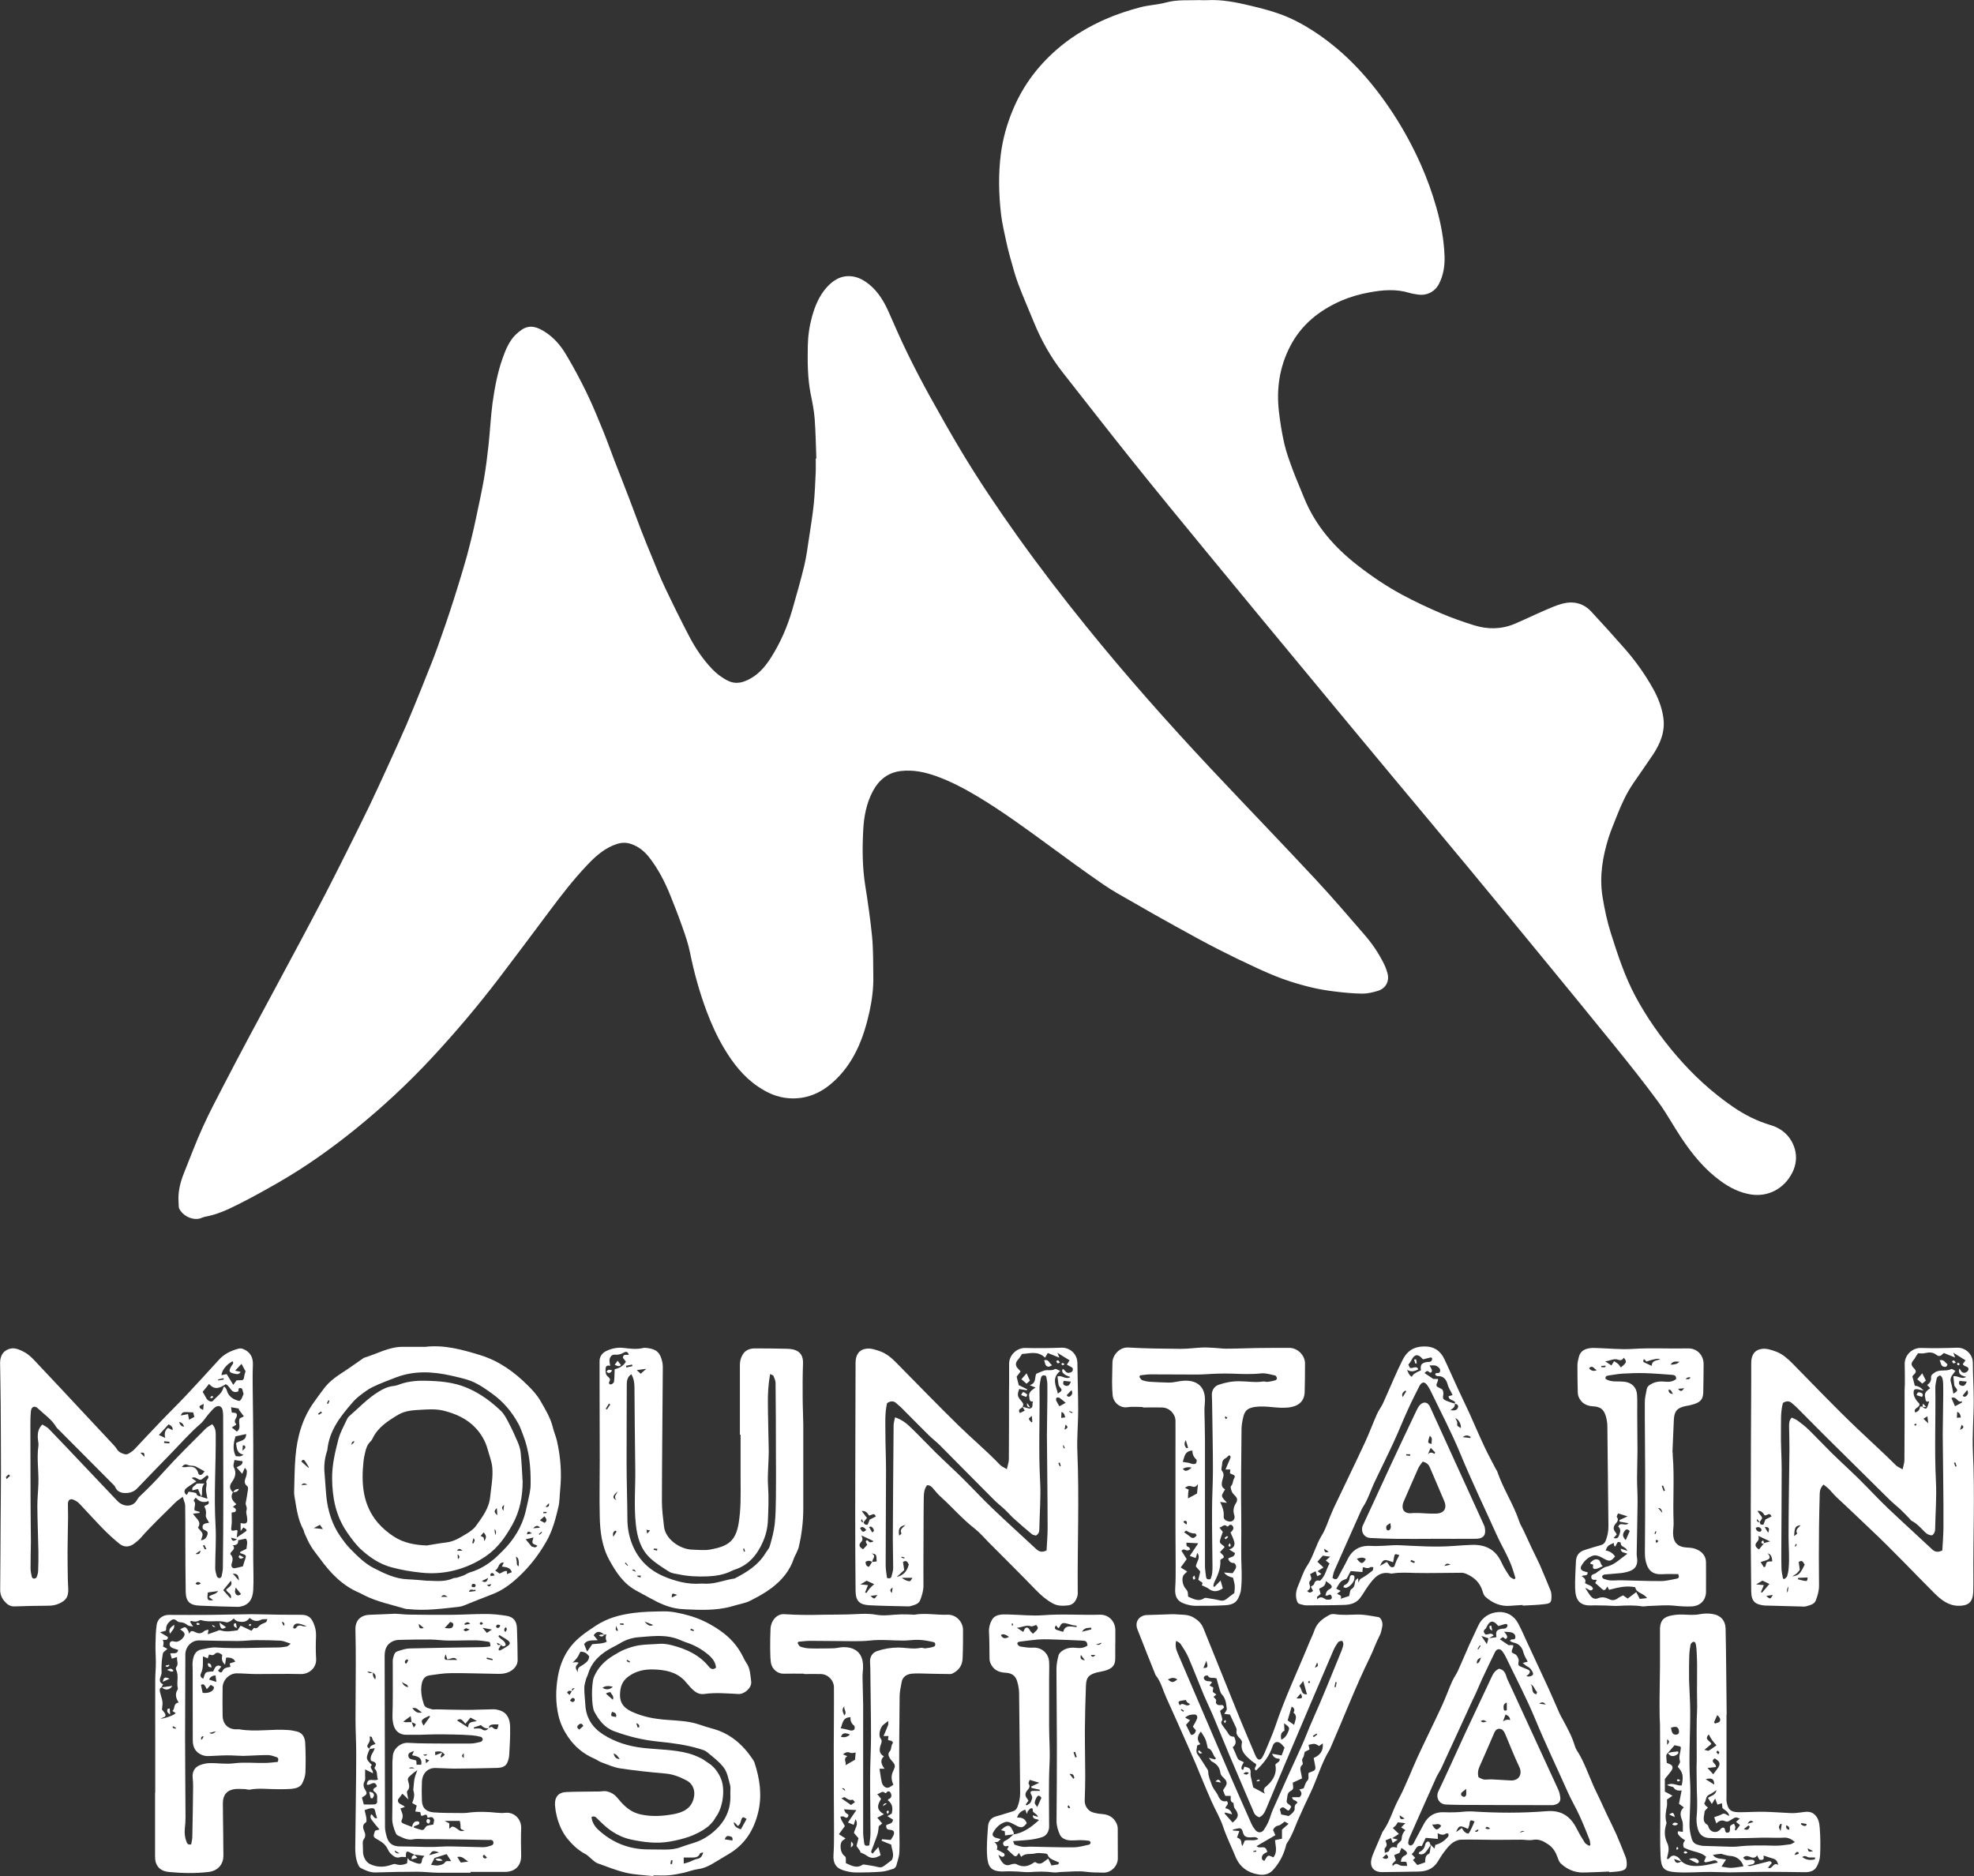
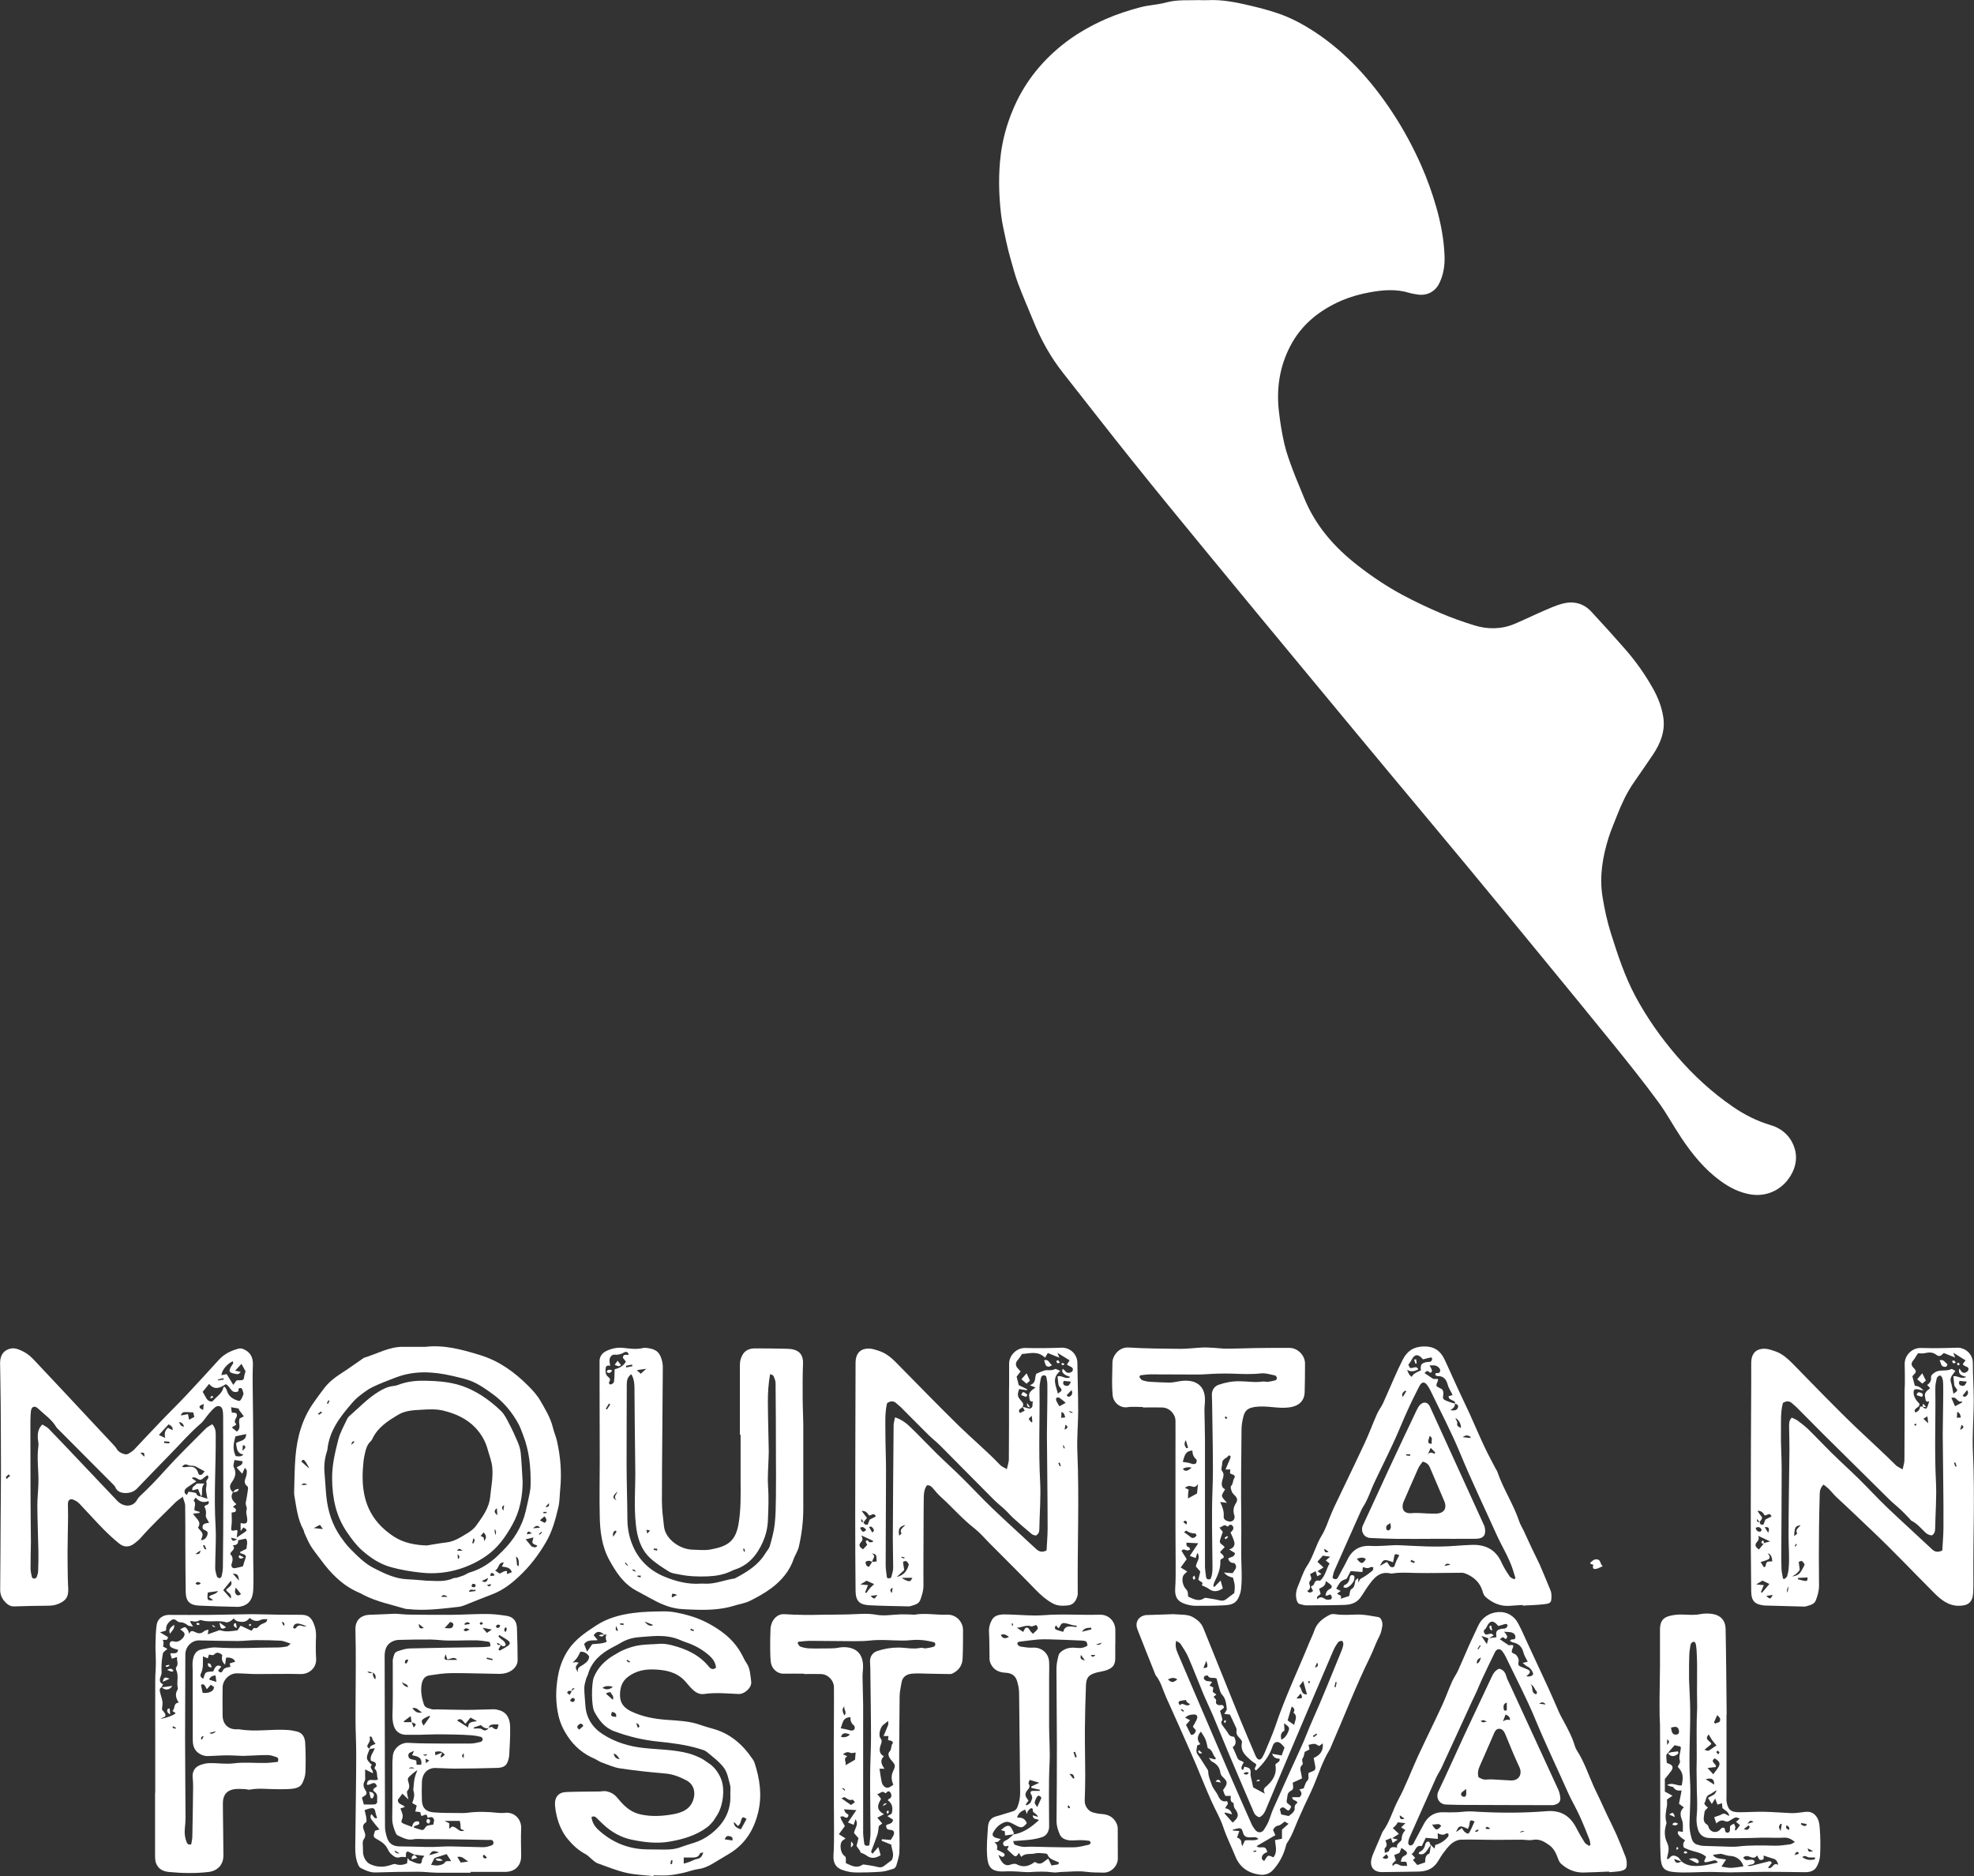
<svg xmlns="http://www.w3.org/2000/svg" id="Camada_2" data-name="Camada 2" viewBox="0 0 223.55 212.47">
  <rect x="0" y="0" width="223.55" height="212.47" fill="#333333" stroke="none" />
  <defs>
    <style>
      .cls-1 {
        fill: #fff;
      }
    </style>
  </defs>
  <g id="Camada_1-2" data-name="Camada 1">
    <g>
-       <path class="cls-1" d="M92.45,51.93c-.06-1.5-.08-2.99-.19-4.49-.07-.94-.26-1.87-.45-2.8-.36-1.81-.36-3.63-.33-5.46.02-1.13.18-2.24.48-3.32.33-1.19.8-2.33,1.63-3.28.74-.84,1.65-1.41,2.83-1.29.79.08,1.45.46,2.06.96,1.04.87,1.69,2,2.22,3.22.67,1.53,1.34,3.06,2.07,4.55.79,1.62,1.62,3.21,2.49,4.79,1.17,2.11,2.36,4.22,3.6,6.29,1.98,3.3,4.13,6.49,6.36,9.62,2.49,3.49,5.1,6.89,7.8,10.23,4.51,5.58,9.27,10.95,14.18,16.18,3.89,4.14,7.83,8.22,11.71,12.38,1.95,2.09,3.81,4.27,5.68,6.43.82.95,1.52,1.99,2.09,3.12.19.37.34.77.45,1.17.24.88-.18,1.7-1.07,1.98-.56.17-1.16.32-1.74.32-1.05-.01-2.11-.11-3.15-.24-.91-.11-1.83-.26-2.73-.48-1.06-.26-2.12-.57-3.15-.94-1.07-.39-2.12-.85-3.15-1.33-1.43-.66-2.85-1.35-4.26-2.07-1.58-.81-3.14-1.67-4.69-2.53-1.69-.93-3.37-1.88-5.04-2.85-1.1-.63-2.23-1.24-3.27-1.97-2.1-1.45-4.16-2.95-6.21-4.46-2.61-1.91-5.21-3.81-7.98-5.47-1.51-.9-3.06-1.72-4.72-2.31-1.25-.44-2.53-.71-3.88-.57-1.52.16-2.55,1-3.24,2.29-.73,1.36-1.01,2.87-1.09,4.38-.11,2.09-.11,4.18.22,6.26.3,1.93.59,3.87.78,5.82.14,1.49.12,2.99.14,4.49.03,1.37-.15,2.73-.44,4.06-.68,3.05-1.79,5.9-4.21,8.02-1.39,1.22-3,1.88-4.89,1.75-1.32-.09-2.46-.6-3.53-1.33-1.64-1.11-2.82-2.64-3.82-4.31-.8-1.34-1.44-2.76-1.99-4.22-.81-2.17-1.42-4.38-1.88-6.65-.2-.99-.53-1.95-.87-2.9-.42-1.2-.88-2.39-1.36-3.57-.62-1.53-1.37-3-2.39-4.3-.52-.67-1.16-1.19-1.97-1.49-.57-.21-1.11-.21-1.68-.03-1.39.45-2.43,1.39-3.4,2.42-1.52,1.6-2.86,3.34-4.18,5.1-1.91,2.55-3.81,5.11-5.75,7.65-2.42,3.17-4.99,6.21-7.7,9.12-2.66,2.86-5.51,5.5-8.54,7.96-2.79,2.26-5.7,4.33-8.82,6.12-1.52.87-3.06,1.73-4.63,2.51-1.15.58-2.34,1.11-3.63,1.34-.17.03-.33.11-.5.17-.85.29-2.02-.24-2.43-1.11-.04-.08-.04-.17-.05-.26-.01-.11,0-.22-.01-.33-.11-1.21.17-2.35.62-3.46.69-1.71,1.33-3.44,2.09-5.11.75-1.66,1.6-3.27,2.44-4.89.93-1.79,1.87-3.58,2.82-5.36.96-1.8,1.93-3.6,2.9-5.4.94-1.76,1.89-3.52,2.83-5.28.98-1.84,1.96-3.68,2.92-5.53.84-1.62,1.65-3.25,2.47-4.88.84-1.69,1.69-3.38,2.51-5.08.71-1.48,1.39-2.98,2.08-4.48.72-1.58,1.44-3.15,2.13-4.74.58-1.35,1.13-2.72,1.68-4.08.45-1.12.9-2.24,1.34-3.36.33-.86.64-1.73.94-2.6.31-.89.63-1.78.92-2.68.34-1.04.68-2.09,1-3.14.34-1.09.66-2.19.97-3.28.2-.72.37-1.45.55-2.17.14-.6.29-1.2.41-1.8.33-1.57.68-3.14.96-4.72.22-1.28.38-2.57.52-3.86.17-1.58.24-3.16.45-4.73.24-1.72.56-3.43,1.14-5.07.34-.95.72-1.9,1.45-2.64.23-.23.49-.44.76-.62.9-.57,1.74-.26,2.53.24,1.05.65,1.84,1.58,2.46,2.63.83,1.39,1.6,2.83,2.31,4.29.67,1.38,1.25,2.8,1.83,4.22.46,1.12.86,2.25,1.29,3.38.58,1.49,1.17,2.98,1.74,4.48.44,1.15.86,2.3,1.3,3.45.41,1.06.84,2.12,1.28,3.17.45,1.1.88,2.2,1.39,3.27.91,1.92,1.85,3.83,2.84,5.72.69,1.3,1.52,2.53,2.54,3.6.52.54,1.1.99,1.79,1.33.96.47,1.8.19,2.62-.28.98-.56,1.68-1.42,2.27-2.35,1.07-1.68,1.85-3.49,2.4-5.39.47-1.65.95-3.29,1.35-4.96.24-1,.38-2.03.53-3.05.2-1.33.42-2.65.56-3.99.12-1.2.16-2.41.22-3.62.02-.5,0-1.01,0-1.52.03,0,.06,0,.09,0Z" />
      <path class="cls-1" d="M135.93.02c.26,0,.53.01.79,0,1.66-.09,3.28.24,4.88.62,1.13.27,2.26.56,3.35.95,1.36.49,2.64,1.18,3.86,1.97,3.65,2.39,6.49,5.56,8.88,9.18,1.25,1.9,2.32,3.88,3.24,5.95.69,1.56,1.27,3.17,1.74,4.83.51,1.79.85,3.6.92,5.45.04,1.08-.11,2.15-.61,3.14-.46.92-1.38,1.4-2.4,1.25-.33-.05-.66-.1-.97-.19-1.5-.46-2.99-.34-4.51-.06-1.09.2-2.14.49-3.15.92-2.53,1.1-4.59,2.73-5.87,5.24-1.18,2.31-1.54,4.76-1.25,7.3.14,1.24.34,2.49.62,3.7.23,1,.6,1.98.95,2.94.39,1.05.85,2.07,1.26,3.11,1.27,3.17,3.43,5.65,6.1,7.72,1.58,1.23,3.24,2.35,5,3.3,1.43.77,2.9,1.46,4.39,2.1,1.23.53,2.49.97,3.77,1.37,1.53.48,3.08.48,4.59-.15,1.11-.47,2.19-1,3.3-1.48.7-.3,1.41-.63,2.15-.82,1.24-.32,2.38-.04,3.26.92,1.29,1.39,2.56,2.79,3.8,4.21,1.21,1.38,2.26,2.86,3.16,4.46.59,1.04,1.02,2.15,1.19,3.33.22,1.55-.33,2.9-1.16,4.16-.73,1.1-1.5,2.17-2.24,3.26-.77,1.13-1.34,2.36-1.84,3.64-.32.84-.69,1.66-.96,2.52-.68,2.18-1.06,4.39-.69,6.7.23,1.42.53,2.81.96,4.17.77,2.43,1.56,4.85,2.77,7.11,1.29,2.41,2.86,4.63,4.64,6.71,1.89,2.2,4,4.15,6.39,5.79,1.32.91,2.74,1.63,4.3,2.09,1.34.4,2.31,1.33,2.71,2.67.26.88.16,1.83-.27,2.69-.93,1.86-2.77,2.78-4.67,2.49-1.28-.2-2.41-.76-3.46-1.53-1.83-1.33-3.22-3.05-4.46-4.91-.89-1.33-1.65-2.76-2.6-4.05-1.55-2.11-3.18-4.16-4.82-6.19-2.81-3.47-5.64-6.92-8.48-10.38-2.75-3.35-5.5-6.7-8.27-10.04-2.82-3.41-5.66-6.79-8.49-10.19-3-3.6-5.99-7.21-8.98-10.82-4.06-4.9-8.11-9.79-12.15-14.71-2.84-3.45-5.67-6.9-8.46-10.39-2.63-3.28-5.2-6.6-7.8-9.9-1.38-1.76-2.45-3.69-3.29-5.76-.58-1.42-1.2-2.83-1.74-4.26-.36-.96-.62-1.97-.9-2.96-.17-.61-.33-1.23-.46-1.85-.21-1.01-.46-2.02-.58-3.04-.27-2.3-.32-4.62-.02-6.92.22-1.68.68-3.31,1.33-4.88,1.21-2.94,3.09-5.36,5.54-7.35,1.51-1.22,3.17-2.18,4.95-2.97,1.29-.57,2.63-1,3.98-1.36.95-.25,1.96-.28,2.91-.54,1.28-.35,2.57-.22,3.86-.27Z" />
      <path class="cls-1" d="M20.72,169.5c-.38.28-.64.44-.85.65-1.32,1.33-2.69,2.59-3.92,4-.22.25-.48.46-.74.66-.55.42-1.15.45-1.69.02-.65-.53-1.26-1.09-1.85-1.69-.89-.91-1.74-1.86-2.62-2.79-.13-.14-.29-.28-.46-.37-.18-.1-.41-.22-.59-.18-.26.06-.32.33-.31.59.01.46.02.92.02,1.39-.02,1.32-.05,2.64-.06,3.95,0,1.01.01,2.02.03,3.04,0,.4.04.79.05,1.19.02.88-.24,1.28-1.02,1.64-.41.19-.82.25-1.27.25-1.27,0-2.54.04-3.82.08-.52.02-.88-.29-1.16-.64-.29-.35-.45-.78-.44-1.28.03-2.55.03-5.11.05-7.66.01-1.94.04-3.87.04-5.81,0-2.46-.02-4.93-.03-7.39-.01-1.6-.05-3.21-.07-4.81,0-.94.51-1.52,1.31-1.63.45-.06.99.18,1.42.41.44.23.82.59,1.17.96,2.13,2.25,4.24,4.52,6.36,6.79.83.88,1.65,1.76,2.48,2.65.16.18.34.36.46.56.21.36.54.51.9.61.13.03.31.02.43-.05.25-.14.49-.3.69-.51.97-1.02,1.92-2.06,2.9-3.07.97-1.02,1.98-2,2.95-3.03,1.25-1.33,2.48-2.68,3.71-4.03.62-.68,1.4-1.05,2.26-1.27.14-.03.31-.02.44.03.84.32,1.19.94,1.15,1.84-.04.92-.03,1.85-.02,2.77.02,2.07.06,4.14.06,6.21.01,4.36,0,8.72,0,13.08,0,1.12.06,2.24,0,3.36-.04.78-.26,1.53-1.12,1.84-.2.07-.42.12-.64.12-1.45-.03-2.91-.07-4.36-.14-1.07-.05-1.51-.48-1.53-1.55-.03-1.78-.03-3.56-.04-5.35,0-1.47,0-2.95-.02-4.42,0-.27-.14-.53-.26-.97ZM22.79,169.51h0c.21.07.42.14.7.23-.07-.42-.15-.72-.16-1.02-.01-.28.12-.59.04-.84-.11-.31.49-.48.1-.81-.12.09-.22.16-.32.24-.44.37-.44.36-.98.05-.1-.06-.26-.03-.39-.03,0,.03-.02.07-.03.1.15.1.3.21.49.34-.37.24-.71.44-1.03.68-.24.18-.43.4-.23.72.03.05.1.07.18.13.07-.14.14-.26.2-.36.22.03.42.05.61.09.1.02.26.06.27.12.08.32.36.28.57.36ZM26.4,169.03l-.02-.02c-.35.56-.04.97.39,1.34-.18.14-.3.23-.39.3.12.1.31.19.33.3.08.42-.42.28-.48.37,0,.57.05,1.01-.01,1.43-.09.64-.07.68.55.53.03,0,.07.04.13.07-.02.21-.05.43-.09.78.35-.23.57-.39.8-.54.43-.27.43-.33-.05-.61-.07.1-.15.2-.31.42v-.91c.65.15.8.03.74-.56-.03-.3-.16-.64-.07-.9.11-.33-.14-.55-.09-.84.1-.49.18-.99.25-1.49.02-.12.01-.32-.06-.37-.46-.33-.3-.7-.15-1.11.07-.2.09-.43.08-.65,0-.09-.12-.19-.22-.34-.11.24-.18.4-.3.68-.25-.28-.44-.49-.63-.71.27-.23.69-.2.67-.71-.3-.05-.61-.1-.92-.14-.04.3-.17.61-.08.8.33.65.18,1.16-.22,1.71-.33.45-.23.85.17,1.18ZM24.02,161.28c.36.4.4.75.41,1.14.03,3.45-.22,6.9-.02,10.36.09,1.6-.04,3.21-.04,4.82,0,.32.11.64.2.95.03.09.19.17.3.18.07,0,.2-.11.22-.19.07-.32.14-.65.15-.97.03-2.66.05-5.33.05-7.99,0-3.08-.01-6.16-.02-9.24,0-.2-.02-.4-.05-.59-.07-.5-.49-.67-.89-.35-.25.21-.47.46-.68.71-.33.38-.59.84-.97,1.16-1.21,1.04-2.24,2.24-3.35,3.37-1.27,1.31-2.55,2.62-3.81,3.94-.37.38-.83.51-1.31.51-.5,0-.95-.16-1.17-.69-.05-.12-.15-.21-.25-.31-2.05-2.06-4.1-4.12-6.14-6.17-.09-.09-.2-.18-.27-.29-.51-.88-1.36-1.43-2.07-2.11-.38-.37-.75-.23-.81.3-.06.59-.06,1.18-.06,1.78,0,2.75.01,5.5.02,8.25,0,1.56.03,3.12.04,4.68,0,.04,0,.09,0,.13-.02.99-.04,1.98-.04,2.96,0,.33.08.65.15.98.02.08.15.19.23.18.11,0,.28-.07.31-.16.09-.22.16-.46.17-.7.03-.74.04-1.49.03-2.23-.03-1.72-.11-3.43-.12-5.15,0-.86.1-1.71.12-2.57.04-1.41-.2-2.81,0-4.22.04-.25-.04-.52-.06-.79-.04-.58,0-1.13.5-1.63.25.16.52.27.71.46,1.14,1.17,2.25,2.35,3.37,3.53,1.47,1.55,2.94,3.1,4.41,4.65.02.02.03.03.05.05.68.67,1.74.71,2.22-.2.07-.13.17-.26.28-.36.96-.9,1.88-1.84,2.76-2.83,1.5-1.67,3.12-3.24,4.7-4.83.2-.21.49-.33.76-.51ZM25.31,157.08s.1,0,.15-.01c.07.12.18.23.22.37.13.51.45.85.92,1.06.19.08.5.21.58.13.19-.18.29-.47.39-.73.03-.08-.04-.21-.07-.32-.04-.17-.04-.36-.28-.38-.34-.03-.11.33-.29.4-.79.28-.84-.64-1.37-.83-.61.38-1.23.74-1.88-.04-.28.35-.54.67-.73.9.16.28.29.48.4.7.18.34.61.53.8.29.41-.49,1.04-.82,1.16-1.54ZM22.42,173.02c.22.28.46.47.51.69.05.21-.1.47-.17.73.45-.04.67-.33.75-.72.09-.42-.44-.36-.56-.63-.1-.59.38-.56.73-.63-.15-.31-.41-.6-.37-.84.07-.39,0-.71-.17-1,.14-.25.65-.13.47-.62-.57.23-1.04.08-1.45-.39-.1.15-.25.32-.23.33.35.35,0,.76.11,1.12.19.06.38.12.57.17,0,.04,0,.07-.01.11-.23.03-.46.06-.74.09.32.55,1.03.9.56,1.58ZM27.91,175.41c.03-.41.2-.82-.07-1.16-.32.07-.59.13-.88.19.05.39-.16.57-.59.56.4.52-.27.63-.29,1.01.31.29.31.64.16,1.06-.12.32.08.58.36.53.31-.05.62-.14.91-.21.09-.29.16-.56.26-.83.13-.35.1-.44-.27-.57-.09-.03-.19-.06-.29-.09,0-.04-.02-.09-.03-.13.22-.11.44-.22.72-.36ZM27.26,155.35c-.2.35-.42.28-.63.24-.71-.13-.78-.28-.41-.9.1-.16.28-.3.13-.52-.65.3-1.23,1.01-1.27,1.57.19-.04.37-.08.59-.12.25.4.48.78.75,1.22.16-.23.26-.37.35-.49.06-.01.1-.03.15-.03.04,0,.09,0,.13,0,.55,0,.54,0,.63-.57.03-.18.11-.36.13-.44-.17-.31-.3-.56-.46-.85-.26.28-.48.52-.72.77.2.04.38.08.63.14ZM27.04,159.65l.02-.12c-.28-.05-.55-.1-.89-.16.03.25.06.43.08.6.25.06.59-.05.58.32,0,.33-.48.62-.08.99,0,0-.01.04-.04.1-.11.07-.26.16-.46.28.21.18.39.32.57.47.6-.43.07-1.05.34-1.5.15-.08.31-.15.46-.22-.21-.28-.39-.52-.57-.76ZM26.74,163.43c.41-.3,1.12-.19,1.14-1.02-.43.09-.82.18-1.21.26-.23.77-.35,1.51.03,2.24.27.01.52.13.88-.17-.8-.16-.75-.75-.85-1.31ZM20.59,166.13c.14.01.28.05.41.03.66-.12,1.23-.11,1.46.7.06.22.3.24.48.06.1-.11.18-.23.23-.29-.36-.2-.71-.38-1.05-.57-.26-.09-.6-.03-.86-.15-.33-.16-.47.01-.67.23ZM18,162.52c.21.1.42.19.71.33-.13-.53-.01-.87.31-1.14.18.08.33.16.53.26.04-.4-.19-.51-.46-.66-.37.41-.72.8-1.1,1.21ZM20.49,160.31c.3-.06.55-.11.8-.16.05.25.08.4.12.64.24-.13.41-.22.6-.32-.06-.21-.1-.37-.13-.51-.3-.02-.55-.03-.8-.04-.26,0-.51.01-.59.39ZM25.28,180.09c.29.32.53.6.85.95.19-.63-.49-.65-.51-1.03.64-.49.67-.56.53-.99-.28.34-.54.67-.87,1.07ZM23.54,180.35c-.12.85-.05.96.61.87-.19-.13-.34-.24-.5-.36.27-.34.75-.21,1.05-.67-.47.06-.82.11-1.16.16ZM27.3,180.54c-.19-.24-.37-.45-.6-.74-.1.29-.14.55.03.76.16.2.38.13.57-.03ZM23.07,159c-.48.21-.53.24-.44.44.04.09.2.13.38.24.03-.29.04-.48.06-.68ZM27.07,179.01c-.09-.69-.15-.75-.71-.8.24.27.44.5.71.8ZM25.34,156.25c-.01-.06-.02-.11-.03-.17-.21.05-.41.1-.62.15,0,.04.02.08.02.11l.63-.1ZM16.34,164.98c.05-.43-.03-.51-.44-.45.13.14.27.28.44.45ZM27.45,164.31c.26-.24.46-.37.24-.6-.03-.03-.11-.01-.19-.02-.01.18-.02.34-.04.62ZM18.6,163.23c0,.06-.01.13-.02.19.2.02.4.03.6.05,0-.06,0-.13.01-.19-.2-.02-.39-.03-.59-.05ZM20.28,161.04c.12.34.24.5.56.54-.08-.29-.19-.46-.56-.54ZM26.85,174.32c-.28-.07-.44-.11-.68-.17.12.45.3.42.68.17ZM23.15,174.98c-.06.02-.12.04-.17.06.07.13.13.27.2.4.02.03.1,0,.2.01-.09-.18-.16-.33-.23-.47ZM22.14,179.36c.22.17.38.14.61-.05-.27-.18-.44-.22-.61.05ZM1.14,167.13c-.05-.05-.11-.1-.16-.15-.1.09-.21.18-.3.28-.02.02.02.09.06.25.17-.16.29-.27.4-.37ZM22.71,175.59c-.23.15-.36.24-.58.4.37.06.52,0,.58-.4Z" />
      <path class="cls-1" d="M114.02,166.39c.09-.43.22-.76.23-1.09.02-2.6.02-5.2.02-7.79,0-.22.01-.44.01-.66,0-.79,0-1.58,0-2.37-.02-.96.83-1.85,1.85-1.82,1.36.04,2.73.02,4.09-.03.94-.03,1.78.71,1.79,1.71.02,1.81.09,3.61.09,5.42,0,1.56-.16,3.13-.09,4.68.22,5.24,0,10.48.04,15.71,0,.2.02.41-.03.59-.16.55-.44,1.01-1.09,1.08-.6.06-1.18.07-1.73-.24-.72-.4-1.32-.92-1.9-1.52-1.74-1.8-3.53-3.57-5.3-5.35-.54-.55-1.05-1.15-1.65-1.62-1.38-1.07-2.51-2.4-3.8-3.56-.31-.28-.58-.6-.85-.92-.19-.23-.38-.43-.72-.4-.37.49-.36,1.07-.37,1.64-.02,1.03-.01,2.07-.02,3.1,0,2.2-.03,4.4-.01,6.61,0,.59-.17,1.13-.37,1.66-.18.46-.66.54-1.07.67-.18.06-.39.04-.59.03-1.36-.03-2.72-.05-4.08-.12-1.08-.06-1.57-.41-1.58-1.65-.03-2.93-.04-5.86-.04-8.78,0-5.68.03-11.36.04-17.03,0-.89.38-1.49,1.23-1.6.51-.07,1.08.13,1.58.31.71.26,1.28.75,1.81,1.29,2.35,2.38,4.68,4.79,7.07,7.13,1.54,1.5,3.2,2.89,4.69,4.45.17.18.44.27.75.47ZM98.76,176.89c.17-.02.34-.03.52-.05-.02-.8-.04-.84-.58-.91.34.15.36.36.18.63-.06.1-.08.23-.12.34-.23-.17-.47-.18-.74-.02.02.3.09.54.4.56.13-.21.23-.37.34-.54ZM97.77,172.43c-.05-.13-.11-.26-.17-.41q-.22.35.19.39c.08.21.22.31.47.26.08-.2.16-.4.23-.57.25-.13.47-.24.7-.36-.24-.54-.55-.04-.79-.12q-.32-.57-.81-.49c.19.25.38.49.59.78-.14.18-.27.35-.4.51ZM115.8,159.32c.27.07.53.14.78.21.53-.08.25-.54.41-.81-.46.08-.38-.33-.43-.53-.11-.46.23-.73.71-1.05-.22-.09-.36-.14-.65-.26.79-.28.51-.86.74-1.3.27-.11.56-.25.86-.35.4-.14.84.06,1.25-.18.1-.06.33.11.6.21-1.03.84-.46,1.7-.27,2.57.51-.34.52-.4.21-.75-.07-.08-.12-.18-.14-.28-.05-.29-.07-.59-.11-.91.47-.2.94.42,1.46.06-.26-.11-.49-.16-.65-.29-.15-.13-.41-.29-.21-.64.09.08.15.13.21.18.08.08.14.18.23.23.18.11.55.02.65-.16.13-.26,0-.41-.24-.51-.14-.06-.26-.14-.39-.22.11-.18.21-.33.31-.48-.48-.29-.91-.56-1.38-.85.07.17.12.31.22.55-.48-.19-.87-.35-1.31-.53-.07.13-.16.28-.31.53-.83-.81-1.72-.47-2.61-.42-.07.1-.13.21-.21.32-.09.12-.17.25-.27.36-.28.31-.28.65,0,.95.1.11.2.22.32.35-.17.23-.33.43-.45.59.09.37.18.69.24.96.33.16.65.32.96.47-.02.04-.03.08-.05.11-.29-.05-.58-.1-.86-.14-.23.64-.2.83.15,1.25.18.22.43.41.24.75-.07.24-.64.22-.31.72.17-.08.34-.17.55-.27-.11-.2-.19-.33-.26-.46ZM101.34,160.51c.83.27,1.37.73,1.87,1.22.95.92,1.85,1.88,2.79,2.81,1.01.99,2.05,1.93,3.05,2.92,1.11,1.1,2.17,2.25,3.3,3.33,1.64,1.57,3.32,3.08,4.98,4.63.35.33.7.42,1.19.17.04-.82.12-1.67.12-2.52,0-2.03-.02-4.05-.04-6.08-.01-1.47-.02-2.94-.04-4.41,0-.04,0-.09,0-.13.02-1.34.03-2.68.05-4.02,0-.55.01-1.1,0-1.65,0-.2-.03-.39-.07-.58-.04-.18-.01-.43-.3-.44-.3-.01-.35.24-.39.44-.07.34-.13.69-.13,1.04.05,3.5-.12,7,.07,10.5.1,1.82-.06,3.65-.09,5.48,0,.29-.1.51-.38.69-.14-.05-.34-.06-.46-.16-.71-.59-1.4-1.19-2.08-1.8-.32-.29-.6-.63-.92-.93-.43-.41-.91-.77-1.32-1.19-2.04-2.04-4.06-4.1-6.09-6.14-.42-.42-.9-.78-1.32-1.2-1.05-1.04-2.08-2.09-3.12-3.13-.14-.14-.31-.25-.45-.39-.34-.34-.69-.34-1.1-.06-.27,1.12-.19,2.29-.19,3.45,0,1.38.07,2.77.07,4.15,0,3.59-.04,7.18-.04,10.76,0,.49.1.99.15,1.43.31.11.46.03.51-.17.08-.32.19-.64.19-.96,0-1.1-.04-2.2-.04-3.29.02-4.29.05-8.58.09-12.87,0-.27.1-.54.16-.89ZM97.74,175.46c.17-.18.34-.36.47-.5-.06-.16-.2-.35-.15-.42.17-.24.25,0,.38.1.09.07.28,0,.42-.02,0-.04,0-.08,0-.12-.4-.18-.8-.37-1.31-.61.14.33.19.51-.02.73-.32.35-.24.57.21.84ZM102.39,177.82c-.23.21-.5.46-.84.78.87-.21,1.19-.75,1.37-1.42-.14-.27-.27-.54-.66-.28.04.28.09.57.14.92ZM99,179.41c-.31-.14-.57-.25-.86-.39-.17.1-.37.22-.71.42.39.03.62.05.87.08-.12.3-.22.56-.33.82.05.02.1.05.15.07.12-.17.22-.34.35-.49.15-.17.32-.32.52-.51ZM119.98,159.26c.26-.14.49-.27.71-.39-.24-.2-.45-.39-.69-.55-.09-.06-.27-.07-.35-.02-.06.05-.07.24-.03.34.09.2.22.39.35.62ZM120.47,156.39c-.18.35.01.52.26.56.32.06.43-.2.55-.48-.29-.03-.54-.05-.81-.08ZM102.54,172.71c-.69.15-.84.43-.71,1.21.11-.1.28-.23.26-.26-.25-.44.13-.62.45-.95ZM102.12,178.69c.27.23.77.44.94.37.1-.05.16-.2.27-.37h-1.21ZM98.1,173.26c-.19-.21-.36-.44-.7-.23.25.52.35.56.7.23ZM121.35,157.43c-.21.22-.37.39-.55.58.08.17.24.23.41.11.25-.17.26-.42.14-.69ZM99.36,180.64c-.29.04-.49.07-.77.1.42.4.42.4.77-.1ZM120.63,160.51c-.08-.25-.09-.5-.42-.6-.01.24-.02.44-.03.67.18-.03.3-.04.45-.06ZM116.8,161.09s.07-.04.11-.06c-.02-.19-.03-.39-.06-.68-.16.16-.36.28-.34.34.05.15.19.27.3.4ZM98.77,173.54c.19-.06.25-.22.14-.39-.1-.15-.23-.36-.49-.2.13.21.24.39.35.59ZM101.09,179.81c-.31.15-.34.35-.09.6.03-.22.06-.41.09-.6ZM120.56,161.91c.42-.19.41-.34.1-.56-.03.17-.06.31-.1.56ZM102.41,176.5l.03-.12-.33-.08s-.02.07-.03.11c.11.03.22.06.32.09ZM120.01,165.63l-.16.07c.06.12.11.25.17.37.04-.01.07-.03.11-.04-.04-.13-.08-.27-.12-.4ZM120.45,163.67l-.06.02c0,.08,0,.16.03.23.02.05.07.09.11.13.02-.02.04-.04.06-.05-.05-.11-.09-.22-.14-.32ZM121.11,159.81s-.02.04-.03.06c.07.04.14.1.22.13.05.02.11,0,.17,0v-.06c-.12-.04-.24-.09-.35-.13Z" />
      <path class="cls-1" d="M215.47,166.4c.09-.44.2-.74.2-1.04.02-2.64.02-5.28.02-7.92,0-.24.03-.48.03-.73,0-.75,0-1.49-.02-2.24-.01-.99.84-1.84,1.85-1.81,1.36.04,2.73.02,4.09-.03.93-.03,1.78.74,1.78,1.71,0,1.41.1,2.82.1,4.23,0,1.96-.18,3.92-.09,5.87.23,4.84.01,9.68.05,14.52,0,.46,0,.93-.02,1.39-.06,1.14-.59,1.51-1.64,1.51-1.15,0-1.98-.66-2.74-1.41-2.38-2.38-4.69-4.84-7.14-7.15-1.31-1.24-2.6-2.49-3.93-3.71-.32-.3-.59-.65-.9-.96-.18-.18-.39-.32-.6-.5-.32.33-.42.65-.43,1.01-.03,1.28-.07,2.55-.08,3.83-.02,2.2-.03,4.4,0,6.61,0,.59-.16,1.13-.36,1.66-.18.47-.66.54-1.07.67-.18.06-.39.04-.59.03-1.36-.03-2.72-.07-4.08-.11-.02,0-.04,0-.07,0-1-.12-1.49-.39-1.51-1.59-.04-3.12-.06-6.25-.05-9.37,0-4.75.03-9.51.05-14.26,0-.75,0-1.5,0-2.25,0-.9.38-1.49,1.23-1.6.51-.07,1.08.13,1.58.31.73.27,1.31.79,1.86,1.34,2.44,2.48,4.84,5,7.36,7.4,1.45,1.38,2.93,2.72,4.35,4.13.18.18.43.27.77.47ZM199.28,172.41c-.09-.12-.18-.24-.29-.38q-.11.38.31.36c0,.28.17.3.4.28.08-.21.16-.41.23-.58.25-.13.47-.24.69-.35-.24-.57-.55-.01-.8-.14q-.3-.56-.79-.48c.62.94.67.61.24,1.27ZM199.79,174.75h0c.18-.05.35-.1.67-.18-.54-.25-.94-.44-1.34-.63.1.3.05.49-.16.71-.27.3-.18.56.24.83.19-.24.39-.48.59-.73ZM217.71,159.34l-.02-.02c.48.35.5.34.79-.62-.49.17-.39-.23-.46-.45-.16-.5.21-.77.57-1.03-.13-.14-.22-.24-.35-.37.34-.21.47-.49.45-.85-.02-.26.15-.37.37-.53.59-.44,1.31-.11,1.91-.42.09-.05.29.12.47.21-.27.42-.68.72-.51,1.26.13.42.19.87.29,1.32.53-.34.53-.36.19-.78-.04-.05-.08-.11-.09-.17-.04-.33-.07-.67-.11-1.02.49-.12.94.41,1.46.06-.69-.15-.92-.39-.79-.93.11.07.15.2.23.3.16.21.39.21.59.09.1-.06.2-.18.22-.28.05-.26-.18-.31-.36-.39-.08-.04-.16-.08-.22-.14-.03-.02-.04-.07-.05-.11.1-.13.19-.26.3-.41-.48-.3-.91-.56-1.38-.86.06.16.11.3.2.54-.5-.2-.9-.35-1.28-.51-.34.35-.53.45-.85.2-.45-.35-.89-.27-1.37-.17-.22.05-.47,0-.7,0-.09.14-.16.25-.24.36-.07.11-.12.24-.21.33-.36.42-.38.64.01,1.03.24.24.25.44,0,.66-.08.07-.14.16-.2.23.1.36.19.7.28,1.07.35.02.65.17,1,.55-.27-.06-.39-.09-.52-.12-.52-.12-.66-.02-.61.5.02.21.12.41.23.6.11.18.27.34.41.5.13.48-.76.47-.47.99q.51-.13.55-.66h.26ZM219.96,175.59c.05-.84.12-1.69.13-2.54.01-1.61,0-3.21-.02-4.82-.02-1.89-.04-3.78-.06-5.66,0-.07,0-.13,0-.2.02-1.29.03-2.58.05-3.88,0-.57.02-1.14,0-1.71,0-.24-.03-.48-.1-.71-.03-.12-.21-.31-.26-.3-.14.05-.32.17-.36.3-.09.38-.18.78-.17,1.16.05,3.52-.11,7.04.07,10.56.09,1.78-.06,3.56-.09,5.35,0,.3-.08.56-.35.74-.32,0-.58-.14-.81-.37-.47-.46-.9-.97-1.5-1.27-.11-.06-.18-.19-.27-.28-.32-.33-.63-.67-.97-.98-.4-.38-.84-.72-1.23-1.1-2.52-2.49-5.04-4.98-7.55-7.47-1.01-1.01-2.01-2.03-3.02-3.04-.14-.14-.3-.26-.44-.39-.33-.33-.68-.36-1.1-.09-.29,1.07-.2,2.2-.22,3.31-.03,1.38.08,2.77.08,4.15,0,3.06-.03,6.12-.04,9.18,0,.73-.01,1.45.02,2.18.02.36.11.71.17,1.07l.16.05c.11-.11.27-.2.31-.32.09-.29.15-.6.17-.9.11-1.21-.01-2.42-.01-3.62,0-3.25.07-6.51.1-9.76,0-.9-.02-1.8-.04-2.71,0-.33,0-.66.3-.97.22.11.47.19.67.34.42.31.85.64,1.22,1,.88.86,1.72,1.76,2.6,2.63,1.02,1,2.08,1.96,3.1,2.96,1.1,1.08,2.14,2.22,3.25,3.28,1.67,1.59,3.39,3.14,5.07,4.72.35.32.68.33,1.13.12ZM204.37,177.19c-.16-.22-.24-.59-.67-.29.04.29.08.59.12.89-.11.13-.21.28-.33.39-.13.12-.3.2-.54.36.78-.14.88-.24,1.43-1.35ZM199.59,179.01c-.19.12-.38.23-.71.43.39.04.62.06.87.08-.12.3-.23.55-.33.79.04.02.08.05.12.07.27-.32.55-.64.84-.99-.23-.11-.47-.23-.8-.39ZM199.76,177.48c.05-.02.11-.04.16-.05.06-.18.08-.43.2-.52.14-.1.39-.06.58-.08q-.02-.79-.5-.91c.25.32.29.54.05.68-.23.14-.52.19-.86.3.13.21.24.4.35.58ZM221.4,159.26c.27-.14.52-.27.76-.4.02-.06.03-.11.05-.17-.57.25-.58-.61-1.22-.37.14.31.27.62.41.94ZM221.92,156.39c-.16.31-.03.47.2.54.37.12.47-.18.62-.46-.29-.03-.55-.06-.82-.08ZM203.18,173.97c.18-.15.36-.28.35-.29-.27-.45.16-.65.38-.95-.61.1-.67.2-.73,1.24ZM203.64,178.7s-.04.1-.05.15c.3.07.59.18.89.2.22.02.22-.19.22-.4-.38.02-.72.04-1.05.05ZM222.26,158.05c.09.13.25.21.44.03.22-.21.22-.43.07-.65-.16.2-.31.37-.51.63ZM222.06,160.52c-.06-.26-.08-.49-.41-.63-.02.25-.03.45-.04.68.18-.02.3-.03.45-.04ZM198.83,173.03c.05.3.22.46.52.44.05,0,.16-.18.14-.23-.12-.27-.33-.38-.66-.21ZM200.24,173.59c.2-.51.07-.68-.39-.64.12.19.24.39.39.64ZM200.76,180.63c-.26.04-.47.07-.74.11.44.4.48.39.74-.11ZM217.82,160.68c.18.16.31.29.55.51-.04-.36-.07-.55-.1-.79-.16.1-.27.17-.45.28ZM202.55,179.66q-.29.4-.11.71c.03-.19.06-.37.11-.71ZM221.97,161.93c.43-.19.49-.33.18-.57-.05.16-.09.3-.18.57ZM216.93,161.47c.04-.06.1-.1.1-.14,0-.04-.09-.11-.11-.1-.06.03-.1.09-.15.14.05.03.09.06.16.11ZM203.49,174.91s-.07-.05-.1-.07c-.05.08-.1.17-.14.25,0,0,.06.04.09.07.05-.08.1-.17.15-.25ZM221.45,166.1s.09-.03.13-.05c-.05-.14-.1-.28-.15-.43-.05.02-.1.04-.15.05.05.14.11.28.16.42Z" />
      <path class="cls-1" d="M73.99,212.47c-1.02-.11-2.07-.14-3.07-.37-1.11-.26-2.18-.69-3.25-1.08-.24-.08-.43-.29-.64-.45-.24-.19-.45-.44-.71-.58-.82-.42-1.48-1.05-2.05-1.74-.61-.75-1-1.66-1.23-2.61-.09-.36-.15-.73-.18-1.11-.09-1.05.41-1.55,1.3-1.58,1.23-.05,2.46-.04,3.69-.06.28,0,.58-.08.85-.02.45.1.85.31,1.17.69.58.7,1.18,1.37,2.05,1.73.22.09.45.16.68.21,1.23.26,2.47.18,3.67-.04,1.02-.19,1.99-.59,2.29-1.8.21-.83-.05-1.61-.81-2.02-.74-.39-1.5-.7-2.36-.78-1.73-.15-3.46-.33-5.18-.59-.73-.11-1.42-.44-2.12-.69-.27-.1-.5-.29-.76-.4-1.27-.54-2.27-1.38-3.04-2.53-.48-.72-.84-1.48-1.04-2.33-.34-1.46-.33-2.95-.08-4.4.18-1.07.54-2.1,1.17-3.05.81-1.22,1.97-1.99,3.14-2.76,1.28-.84,2.68-1.23,4.2-1.43,1.17-.16,2.31-.17,3.48-.19.94-.01,1.83.2,2.73.44,1.35.36,2.57.97,3.72,1.78,1.08.76,1.9,1.68,2.49,2.84.13.25.25.52.41.75.46.65.46,1.42.56,2.15.09.67-.75,1.44-1.45,1.4-1.3-.06-2.59-.19-3.89,0-.66.09-1.12-.31-1.53-.74-.24-.25-.45-.54-.69-.79-.96-.99-2.2-1.21-3.51-1.25-1.04-.03-1.98.17-2.85.81-.73.54-.92,1.22-.94,2.06-.01.94.45,1.48,1.27,1.88,1.3.62,2.66.86,4.07.96,1.24.09,2.5.13,3.7.55.46.16.92.3,1.39.43,2,.52,3.45,1.78,4.58,3.45.09.13.17.26.22.4.6,1.83.88,3.68.43,5.59-.47,2.01-1.48,3.65-3.29,4.74-.62.37-1.24.75-1.87,1.12-.51.3-1.04.54-1.65.62-.56.08-1.1.29-1.65.42-.56.12-1.12.24-1.69.28-.57.05-1.14.01-1.72.01,0,.02,0,.04,0,.06ZM64.77,191.55c-.21-.08-.41-.13-.55.15.09.09.18.17.28.26.1-.16.18-.29.26-.44.09-.09.18-.18.32-.33-.38,0-.31.2-.31.35ZM68.42,185.13l.02.02c-.48-.46-.88-.45-1.21.05.13.15.26.3.46.55-.59.07-1.17-.09-1.54.45.09.23.19.47.34.85.25-.36.41-.59.58-.84.54-.07,1.12-.02,1.65-.28q-.22-.43-.04-.83c-.1.01-.18.03-.26.04ZM66.99,205.81c.07.59.37,1.06.8,1.45,1.56,1.42,3.39,2.16,5.51,2.19.66,0,1.32.02,1.98.02.62,0,1.23-.05,1.82-.28.47-.18.96-.32,1.44-.47.68-.21,1.3-.52,1.87-.95,1.52-1.14,2.39-2.6,2.3-4.55-.02-.35.06-.72-.03-1.05-.18-.67-.3-1.42-.7-1.96-.51-.69-1.25-1.23-1.92-1.79-.22-.19-.55-.27-.84-.36-1.52-.46-3.09-.66-4.67-.82-1.72-.17-3.37-.57-4.99-1.17-1.11-.41-1.73-1.26-2.25-2.21-.35-.64-.34-3.2-.06-3.9.44-1.08,1.22-1.87,2.2-2.46.43-.26.87-.53,1.34-.71.53-.21,1.08-.38,1.63-.46.74-.11,1.49-.1,2.24-.16.49-.04.95.04,1.43.16,1.64.42,3.11,1.09,4.2,2.44.23.28.49.35.8.1-.06-.64-.41-1.08-.89-1.48-.73-.62-1.55-1.07-2.45-1.37-.46-.15-.89-.38-1.35-.51-1.34-.39-2.71-.19-4.07-.09-.78.06-1.5.3-2.17.72-.26.16-.54.29-.82.44-1.28.68-2.33,1.57-2.75,3.03-.05.19-.17.36-.22.55-.09.34-.2.68-.2,1.02,0,.64.08,1.27.12,1.91.08,1.48.82,2.59,2.04,3.36,1.38.87,2.9,1.33,4.52,1.51,1.7.19,3.43.17,5.1.61.48.13.95.32,1.4.54.32.15.59.38.89.57.65.42,1.09,1.03,1.39,1.72.53,1.21.25,3.28-.53,4.34-.13.18-.22.38-.36.55-.2.23-.4.46-.64.64-1.27.95-2.76,1.38-4.28,1.64-1.44.25-2.92.07-4.33-.23-1.18-.25-2.25-.86-3.16-1.71-.24-.22-.48-.46-.71-.69-.18-.19-.37-.31-.66-.14ZM66.73,187.6c-.24-.33-.53-.56-1-.54-.12.22-.22.47-.37.68-.15.21-.34.38-.52.57q.43-.13.69,0c-.41.47-.42.54-.07,1.1-.16-.6.31-.67.6-.89.29-.22.63-.41.66-.92ZM79.65,209.78c-.18.06-.35.07-.38.13-.15.41-.48.46-.85.46-.33,0-.65,0-.99,0v.69c.24-.07.43-.11.6-.18.31-.11.6-.29.92-.35.38-.07.57-.28.69-.76ZM83.9,207.18c.22-.39.44-.79.65-1.18-.4-.26-.47-.25-.59.06-.09.25-.1.55-.41.74-.08-.09-.14-.18-.21-.25-.06-.06-.13-.12-.23-.2q-.04.58.78.82ZM69.4,192.51c.19-.43-.18-.61-.26-.87q-.35.02-.52.17c.25.22.5.45.79.7ZM69.41,191.03c-.39-.08-.78-.17-1.18.12.45.28.83.19,1.18-.12ZM82.94,208.44c.09-.4-.13-.44-.34-.49-.24-.06-.41.02-.52.36.31.05.59.09.87.13ZM69.3,193.87c-.16.49-.15.5.47.58.09-.41-.16-.51-.47-.58ZM66.06,195.47c-.19-.4-.4-.25-.56-.11-.22.19-.12.37.1.52.16-.15.3-.27.46-.41ZM73,183.64q.52.68.97.39c-.34-.13-.65-.26-.97-.39ZM70.18,199.22c-.17-.22-.3-.51-.68-.64.08.45.3.62.68.64ZM64.55,192.6c.2.15.37.26.53-.01.03-.05.01-.19-.03-.22-.27-.19-.36.03-.5.23ZM78.53,184.73s.04-.09.06-.13c-.11-.05-.23-.11-.34-.15,0,0-.05.09-.08.15.12.05.24.09.37.14ZM76.18,210.7c-.06,0-.12-.02-.18-.03-.03.14-.05.28-.08.42.06.01.12.02.18.03.02-.14.05-.28.07-.42ZM70.61,184.04c0-.06,0-.12.01-.18h-.41s0,.08,0,.12c.14.02.27.04.41.06ZM72.22,195.65c.06-.01.11-.03.17-.04.03-.19-.01-.34-.34-.47.08.23.12.37.17.51ZM71.03,187.97s-.05.1-.07.15c.11.06.22.11.32.17.02-.04.05-.08.07-.12-.11-.06-.21-.13-.32-.19ZM69.78,184.13c-.03.24-.07.34-.05.41.02.07.11.12.17.18.03-.02.05-.04.08-.06-.05-.13-.1-.26-.2-.53Z" />
      <path class="cls-1" d="M83.79,162.47c0-2.62,0-5.24,0-7.86,0-.39.07-.73.25-1.08.31-.61.83-.82,1.46-.82,1.19,0,2.38.01,3.56.04.28,0,.57.03.84.1.77.21,1.07.77,1.04,1.57-.05,1.27-.05,2.55-.04,3.83,0,1.03.06,2.06.07,3.1,0,3.17,0,6.34,0,9.51,0,1.48-.18,2.94-.52,4.38-.06.23-.18.45-.27.67-.09.2-.21.39-.28.6-.46,1.39-1.37,2.46-2.5,3.32-.77.58-1.63,1.05-2.49,1.48-.52.26-1.13.34-1.7.52-1.58.5-3.2.53-4.83.46-.48-.02-.97-.03-1.45-.08-1.18-.14-2.24-.62-3.26-1.19-.54-.3-1.08-.59-1.62-.88-1.44-.78-2.29-2.08-3.05-3.47-.85-1.56-1.05-3.26-1.08-4.98-.05-2.11,0-4.22,0-6.33,0-2.77-.01-5.54-.02-8.31,0-.97,0-1.93,0-2.9,0-.53.3-.92.75-1.14.6-.29,1.24-.43,1.92-.36.74.08,1.48.2,2.23.02.17-.04.35-.03.53,0,1.03.13,1.44.53,1.67,1.56.07.32.07.66.06.99-.03,4.93-.09,9.86-.1,14.79,0,.96.13,1.93.24,2.89.17,1.44,1.82,2.56,3.18,2.6.7.02,1.43.11,2.11-.02,1.87-.35,2.8-.88,3.15-2.9.28-1.64.24-3.29.23-4.94,0-1.72,0-3.43,0-5.15h-.07ZM71.48,155.64c-.44.32-.5.73-.5,1.18,0,2.99-.03,5.98-.02,8.97,0,2.07.08,4.13.09,6.2,0,1.01.17,1.97.54,2.9.69,1.73,1.91,2.93,3.61,3.65,1.33.56,2.71.91,4.17.81.22-.02.44.02.66.01,1.09,0,2.09-.45,3.16-.59.02,0,.04-.02.06-.03,1.34-.7,2.61-1.48,3.42-2.81.17-.28.42-.53.51-.84.23-.8.45-1.61.55-2.44.12-1.04.12-2.1.14-3.16.02-1.62.01-3.25,0-4.87,0-2.66-.01-5.32-.04-7.99,0-.27-.13-.55-.24-.81-.04-.09-.22-.12-.38-.2-.2,1.14-.26,2.19-.25,3.24.01,1.85.07,3.69.1,5.54,0,.24-.02.48-.02.73-.03,1.05-.13,2.11-.06,3.16.09,1.32.04,2.64-.02,3.96-.04.83-.24,1.63-.56,2.36-.65,1.47-1.62,2.67-3.24,3.17-.1.03-.2.08-.3.13-.86.43-1.79.58-2.74.62-1.08.04-2.15,0-3.21-.22-.38-.08-.81-.11-1.13-.31-.76-.48-1.54-.96-2.19-1.58-1.05-1-1.43-2.34-1.58-3.75-.24-2.15-.03-4.31-.07-6.46-.05-3.01-.06-6.03-.09-9.05,0-.5-.06-.99-.33-1.49ZM69.11,154.69c-.37-.11-.51.04-.53.32-.02.33-.02.66.27.9.16.14.33.3.16.56-.12.19.02.34.17.32.13-.02.34-.18.35-.29.06-.46.06-.93.08-1.43.53-.13.99-.36,1.27-.86-.12-.15-.24-.31-.34-.44.03-.49.42-.28.67-.34-.11-.38-.33-.38-.56-.25-.34.2-.67.28-1.07.24-.31-.03-.56.31-.56.67,0,.15.04.3.08.58ZM72.56,155.58c.19-.17.36-.32.63-.56-.45.06-.72.1-1.08.15.17.16.29.27.45.41ZM69.92,168.93c-.57.51-.6.72-.1.98-.41-.43.02-.65.1-.98ZM71.62,154.72c-.01-.06-.03-.12-.04-.18-.23.05-.46.09-.69.14.01.06.03.13.04.19.23-.05.46-.1.69-.15ZM76.08,180.92c.2-.09.36-.17.6-.29-.58-.23-.61-.21-.6.29ZM69.11,159.07c-.05-.04-.1-.08-.15-.12-.12.2-.24.4-.36.6.04.03.09.06.13.08.13-.19.26-.38.38-.57ZM69.83,173.45c-.05-.04-.1-.07-.15-.11-.19.12-.33.26-.23.7.18-.27.28-.43.38-.59ZM72.02,178.02q-.19-.4-.44-.2c.15.07.27.12.44.2ZM74.41,175.61c0-.07.02-.14.03-.21-.13,0-.27-.01-.4-.02,0,.05-.01.09-.02.14.13.03.26.06.39.09ZM73.22,173.26c.02.14.04.24.07.43.14-.15.21-.23.33-.36-.18-.03-.27-.05-.4-.08ZM70.86,176.96l-.09.1c.1.09.2.18.3.27.02-.02.03-.04.05-.05-.09-.11-.17-.21-.26-.32ZM72.54,178.67c0-.08.02-.15.03-.23-.12,0-.25,0-.37,0,0,0-.03.11-.02.11.12.04.24.08.36.11ZM84.24,175.73l.13-.03c-.03-.11-.06-.22-.09-.33-.04.01-.08.02-.12.03.03.11.05.22.08.33Z" />
      <path class="cls-1" d="M53.29,212.09c-1.25,0-2.51.01-3.76,0-.74-.01-1.49-.11-2.23-.11-1.58,0-3.16.03-4.75.08-.63.02-1.16-.23-1.69-.5-.15-.07-.26-.28-.33-.45-.24-.6-.31-1.23-.3-1.88.03-1.87.05-3.74.07-5.61.02-1.67.04-3.35.04-5.02,0-1.3-.08-2.59-.08-3.89,0-2.02.03-4.05.03-6.07,0-1.36,0-2.72-.04-4.08-.03-1.05.6-1.64,1.6-1.68.96-.03,1.93-.08,2.89-.12.11,0,.22.01.33.02.46.03.92.08,1.38.08,1.6.02,3.21.04,4.81.02,1.28-.01,2.55-.1,3.83-.09.76,0,1.53.09,2.29.21.75.12,1.13.59,1.16,1.37.04,1.21.08,2.42.08,3.63,0,.78-.69,1.39-1.56,1.53-.37.06-.75.04-1.12.03-1.63-.02-3.26-.09-4.89-.07-.8,0-1.61.14-2.41.25-.64.09-.84.6-.91,1.14-.1.73.04,1.45.27,2.14.14.43.57.44.91.56.16.05.35.01.52.01,1.14.02,2.29.06,3.43.06,1.01,0,2.02-.06,3.03-.07.25,0,.52.06.76.14.88.32,1.11,1.09,1.12,1.9.02,1.03-.04,2.07-.1,3.1-.02.32-.1.66-.24.95-.22.45-.69.53-1.12.55-1.6.05-3.21.07-4.82.08-.72,0-1.45-.06-2.17-.07-.93-.02-1.5.66-1.54,1.54-.03.73-.03,1.45,0,2.18.04.87.54,1.25,1.36,1.31.96.07,1.93.06,2.89.07.31,0,.62.01.92-.03,1.12-.15,2.24-.12,3.36,0,.28.03.57.04.86.01,1.08-.13,1.88.72,1.85,1.73-.04,1.03-.02,2.07,0,3.1.02,1.17-.7,1.85-1.83,1.86-1.3,0-2.6,0-3.9,0,0,.01,0,.03,0,.04ZM42.23,189.42c-.18-.04-.36-.07-.63-.13.25.35.45.12.64.13-.05.28.02.52.25.78.13-.38,0-.6-.25-.78ZM46.62,195.04c.07.19.14.39.23.61.34-.39.33-.4-.24-.6-.03-.22-.06-.44-.1-.7-.31.23-.57.43-.83.62.17.1.31.08.44.07.17,0,.33,0,.5,0ZM55.36,195.72c-.38.09-.65-.11-.9-.35-.29.1-.55.18-.81.27,0,.04.02.08.03.13.16,0,.32-.03.48-.02.14,0,.31.01.41.09.32.23.55.14.77-.13.17-.08.31-.25.51-.01.08.1.37.18.43.12.11-.11.12-.31.18-.52-.28,0-.46-.02-.63,0-.25.03-.47.1-.47.42ZM56.73,186.27c-.15-.08-.3-.15-.45-.23.05.4.28.22.47.22-.1.18-.21.36-.31.55.07.05.15.14.17.12.32-.18.65-.35.94-.56.25-.18.24-.39-.03-.59-.3-.22-.64-.4-.96-.6-.04.04-.08.07-.12.11.2.4.83.5.82,1.05-.2.15-.37.16-.53-.07ZM41.85,198.09c.01-.43.4-.45.68-.59-.12-.18-.26-.32-.33-.49-.07-.17-.05-.41-.35-.32q.12.38-.08.69c-.25.38-.24.47.1.69-.46,1.09-.46,1.13.25,1.82-.4.31.2.55.1.93-.28-.14-.52-.26-.87-.43,0,.31,0,.52,0,.73,0,.2.04.43-.05.58-.24.41-.11.76.11,1.09.17.26.12.44-.12.59-.09.06-.18.12-.3.2.07.27.14.51.21.78.44,0,.85.02,1.26-.01.1,0,.27-.18.26-.25-.06-.4.16-.87-.31-1.18-.2-.13-.18-.33.07-.46.09-.04.16-.11.21-.15-.28-.82-.78-.02-1.15-.2.09-.93.87-.28,1.27-.6-.2-.37.01-.85-.36-1.18-.03-.03-.04-.14-.01-.18.13-.18.21-.37.04-.53-.12-.11-.32-.15-.47-.21-.17-.56.3-.93.43-1.43-.23.05-.4.08-.57.11ZM46.95,210.07h.02c-.19-.09-.38-.19-.57-.29-.3-.16-.42-.09-.43.26,0,.09,0,.19,0,.28-.25,0-.46-.05-.63,0-.49.18-.79-.12-1.09-.39-.14-.13-.24-.31-.33-.49-.22-.48-.61-.8-1.06-1.05-.63-.35-.63-.36-.38-1.06.14-.04.27-.08.5-.14-.26-.31-.48-.54-.66-.8-.18-.26-.52-.49-.28-.92.27.11.29.57.67.43-.06-.2-.14-.39-.18-.59-.09-.52-.17-.59-.69-.49-.16.03-.32.11-.55.18.07.32.16.61.2.91.02.16.04.42-.04.47-.49.3-.33.68-.18,1.06.13.31.14.58-.07.86-.08.11-.12.27-.12.4,0,.32.04.65.03.97-.02.57.32,1.21.77,1.43.77.38,1.56.39,2.36.12.18-.06.41-.16.57-.1.46.16.88.08,1.29-.09.02-.16.04-.32.07-.61.13.17.17.26.23.28.36.14.71.34,1.08.37.35.04.26-.37.36-.58.04-.08.1-.14.22-.31-.44-.06-.77-.1-1.11-.14ZM55.54,186.41c-.04-.42-.04-.45-.28-.49-.46-.07-.92-.14-1.37-.15-1.01-.01-2.03.04-3.04.03-.7,0-1.4-.11-2.11-.12-1.16-.01-2.33.01-3.49.04-.23,0-.48.04-.7.13-.75.31-.99.92-.99,1.69.02,6.45.02,12.9.04,19.36,0,.39.1.78.21,1.16.21.73.7,1.05,1.46,1.05.97,0,1.93.04,2.9.06.33,0,.66,0,.99,0,.64-.02,1.27-.07,1.91-.06,1.21.02,2.42.07,3.63.09.21,0,.44-.03.64-.1.23-.08.59-.09.54-.46-.05-.34-.38-.26-.59-.26-1.87-.04-3.73-.07-5.6-.09-.5,0-1.01,0-1.51,0-.46,0-.94-.07-1.38.02-.67.13-1.2-.19-1.75-.44-.11-.05-.2-.18-.24-.29-.23-.55-.41-1.09-.39-1.72.04-2.11.01-4.22.02-6.34,0-.18.04-.35.04-.53,0-.96.92-1.66,1.74-1.61.74.05,1.49.06,2.24.07,1.6.01,3.21.03,4.81.01.39,0,.78-.1,1.17-.19.1-.02.22-.17.23-.27,0-.1-.1-.27-.19-.29-.33-.09-.68-.15-1.02-.18-.65-.05-1.31-.08-1.97-.09-.72-.02-1.45-.02-2.17-.02-.61,0-1.23.04-1.84.05-.5,0-1.01,0-1.51,0-.17,0-.35-.03-.51-.09-.46-.17-.73-.49-.88-.98-.2-.68-.12-1.34-.11-2.03.03-1.65,0-3.3.01-4.95,0-.2-.02-.41.03-.59.09-.31.13-.69.49-.81.45-.15.93-.32,1.4-.33,2.62-.07,5.24-.1,7.85-.14.33,0,.66-.02.99-.05.11,0,.21-.05.31-.07ZM45.35,204.83c.09.23.18.42.23.63.03.16.04.34-.02.49-.16.39-.15.47.23.62.28.11.56.22.87.33.08-.38.24-.66.65-.63.07,0,.17.08.18.14.02.06-.03.19-.09.22-.16.08-.34.13-.52.2,0,.05,0,.1,0,.15.28.09.55.19.84.26.31.08.38-.22.54-.39.08-.08.23-.11.36-.14.14-.03.29-.04.45-.07.05-.22.08-.41.1-.51-.15-.52-.49-.29-.75-.26-.08-.72-.51-.09-.73-.25-.03-.14-.07-.28-.1-.4-.21-.02-.37-.04-.56-.06.06-.26.11-.47.16-.68-.17-.09-.33-.18-.51-.28.18-.47.31-.9.15-1.37-.05-.15,0-.33.01-.5.03-.32.05-.65.12-.96.07-.31.2-.6.31-.9-.38.24-.69.51-.98.8-.08.08-.12.24-.09.35.09.41.3.8-.07,1.21-.1.11.02.42.04.63.01.08.04.16.09.34-.3-.28-.52-.49-.69-.66-.19.26-.35.47-.5.67-.07.56.52.51.78.83-.17.06-.3.1-.49.17ZM48.82,211.2c.31.03.57.1.82.06.26-.04.6-.12.72-.31.18-.28.41-.13.73-.18-.21-.33-.37-.57-.51-.79-.53.17-.99.32-1.37.44-.14.27-.25.49-.39.77ZM52.6,207.29c-.46-.12-.45-.12-.45-.56,0-.19-.06-.37-.08-.51h-1.72c.2.1.37.19.53.28v.61c.14-.12.24-.19.3-.24.56-.04.81.78,1.43.41ZM47.14,199.39c.01.16.02.3.04.47h.52c.15-.85-.45-.96-1.03-1.07.07-.17.12-.29.21-.5-.33.16-.65.2-.64.52.02.53.53.41.9.58ZM53.02,195.64c0-.74.57-.59.99-.73-.3-.16-.52-.28-.73-.39-.19.23-.37.45-.57.7-.3-.28-.45-.75-.96-.38.4.25.78.49,1.28.81ZM53.01,210.82c-.38-.24-.68-.66-1.22-.51.14.23.26.43.39.63.29-.04.56-.08.84-.11ZM48.69,194.44s-.03-.09-.05-.13c-.16.08-.32.15-.48.23-.48.27-.5.38-.19.89.24-.33.48-.66.72-1ZM50.36,184.38c.71.08.86.03.96-.27.08-.26-.09-.35-.34-.42-.17.19-.36.4-.62.69ZM49.88,198.94s.07.07.1.11c.13-.1.26-.21.39-.31-.31-.47-.68-.42-1.1-.34.01.15.02.26.03.39.25-.1.45-.18.78-.31-.11.25-.16.36-.2.47ZM50.47,187.35c-.21.5-.16.63.19.64.37.01.74,0,1.11,0-.35-.47-.73-.06-1.12-.07-.05-.17-.1-.32-.18-.58ZM46.69,193.45c.29.35.54.62,1.11.49-.4-.2-.57-.62-1.11-.49ZM55.7,184.55c-.36-.07-.64-.12-1.05-.2.22.26.35.41.49.58.2-.14.35-.24.56-.38ZM49.72,209.79c-.69-.24-.79-.22-1.11.32.38-.11.72-.21,1.11-.32ZM45.53,190.48q.1.44.68.62c-.03-.44-.44-.34-.68-.62ZM53.2,184.55c-.24-.08-.34-.15-.43-.14-.1.02-.19.11-.28.17.08.06.16.17.24.16.12,0,.24-.09.48-.2ZM46.95,200.27q-.38-.23-.64,0h.64ZM56.65,184.07c-.19-.1-.35-.13-.46.07-.03.05.01.19.06.2.18.07.33.02.4-.27ZM47.99,184.37c-.2-.16-.33-.27-.56-.46.01.45.1.6.56.46ZM46.24,188.02c-.05-.03-.11-.06-.16-.09-.16.07-.27.19-.21.4.01.04.15.08.15.08.08-.12.15-.26.22-.39ZM57.26,184.28c-.15.18-.25.33-.02.56.08-.19.29-.33.02-.56ZM44.69,209.57q.07.39.55.32c-.2-.12-.36-.21-.55-.32ZM52.61,183.88s.01.09.02.14c.2-.03.39-.07.61-.11-.24-.32-.44-.16-.64-.03ZM55.15,187.72s-.04.1-.05.15c.22.05.44.1.66.16.01-.05.02-.1.03-.15-.21-.05-.43-.1-.64-.16ZM48.19,199.18c.02.18.03.3.05.51.16-.13.24-.2.37-.32-.16-.07-.26-.11-.42-.19ZM54.82,210.05s-.09.07-.13.11c0,.19.07.33.32.31.03,0,.06-.05.13-.11-.11-.11-.22-.21-.32-.31ZM52.52,198.56c-.23.22-.28.35,0,.53v-.53ZM54.71,183.86c-.1-.07-.16-.16-.23-.16-.06,0-.12.1-.17.16.06.05.11.15.17.15.07,0,.14-.08.24-.15ZM47.91,198.73q.29.24.48-.06c-.17.02-.3.04-.48.06Z" />
      <path class="cls-1" d="M17.58,203.01c0-1.91,0-3.83,0-5.74,0-2.33-.01-4.66,0-6.98,0-.66.07-1.32.07-1.98,0-.7-.06-1.41-.04-2.11.01-.72.03-1.45.13-2.17.09-.69.68-1.14,1.39-1.14,1.54,0,3.08.02,4.62,0,1.58-.01,3.17-.07,4.75-.08,1.07,0,2.15.05,3.22.06.79.01,1.58,0,2.38.01.74,0,1.12.26,1.41.95.2.47.3.94.28,1.47-.04.86-.04,1.72.01,2.57.06.99-.77,1.74-1.73,1.72-1.69-.04-3.38,0-5.08,0-.73,0-1.45-.08-2.18-.08-.84,0-1.59.76-1.6,1.6-.01,1.05-.02,2.11,0,3.17.01,1,.64,1.6,1.63,1.57.09,0,.18-.02.26,0,1.84.32,3.69-.06,5.53.08.33.02.65.09.97.16.67.15.92.68.96,1.26.06,1.12.07,2.25.03,3.37-.02.43-.17.87-.37,1.26-.23.44-.72.56-1.18.61-.55.05-1.1.04-1.65.04-1.03.01-2.06-.15-3.09.05-.18.04-.39-.06-.59-.06-.37-.01-.75-.04-1.12,0-.88.11-1.35.67-1.35,1.57,0,.97.02,1.94.03,2.91.01,1.01.02,2.02.03,3.03,0,1.06-.66,1.76-1.71,1.88-1.47.17-2.95.14-4.42,0-.7-.06-1.28-.34-1.52-1.06-.07-.22-.09-.47-.09-.71,0-2.4,0-4.8,0-7.2,0,0,.01,0,.02,0ZM18.31,191.08c-.26.12-.24.32-.19.55.1.48.33.93.28,1.43-.01.17-.04.34-.06.55.4.46.46.58.35.8-.13.06-.27.12-.52.23.49.02,1.74-.48,1.71-.64-.1-.07-.21-.13-.36-.23.36-.26.05-.87.72-.95-.34-.51-.44-.99-.12-1.48.03-.05.02-.13.01-.19-.15-.67.15-1.37-.18-2.02-.04-.09-.04-.25.01-.32.31-.36.02-.72.1-1.15-.24.08-.41.13-.6.19-.07-.22-.12-.4-.18-.59.34-.1.79.16.9-.41-.21-.06-.39-.11-.57-.18-.25-.09-.45-.26-.39-.54.07-.31.31-.28.58-.21.35.09.8-.21,1.02-.57.24-.4-.08-.57-.42-.83.25-.11.42-.25.56-.23.13.02.24.21.33.35.07.12.09.26.13.4.15-.41.4-.35.67-.21.36.19.7.22,1.03-.1.1-.1.29-.11.49-.17-.03.21-.05.32-.08.53.39-.14.69-.25,1-.35.14-.05.31-.15.42-.11.65.23,1.29.09,1.95.01.12-.19.25-.38.35-.53.45.21.84.4,1.23.58.13-.14.27-.35.31-.33.34.14.44-.12.64-.29.19-.17.48-.23.7-.36.07-.04.08-.17.15-.34-.29.02-.54-.02-.71.07-.48.25-.88.14-1.3-.21-.23.31-.5.47-.9.45-.36-.02-.66-.06-.89-.39-.16.13-.26.24-.39.31-.15.07-.34.17-.47.13-.93-.29-1.91.06-2.84-.25-.07-.02-.18.02-.25.06-.27.15-.55.13-.83.04-.04-.01-.11.04-.19.07.1.16.19.29.36.56-.29-.06-.49-.05-.6-.14-.27-.22-.54-.35-.9-.35-.14,0-.29-.1-.4-.2-.23-.19-.44-.15-.65.03-.29.25-.53.53-.5.95,0,.06-.04.12-.06.19-.17.04-.33.09-.64.17.39.23.65.39.9.54-.02.47-.36.28-.59.32q.17.27.03.75c.17.09.34.18.5.27-.21.2-.48.34-.51.52-.11.57-.17,1.16-.16,1.75,0,.24.05.44-.04.69-.13.37-.33.81.22,1.05-.07.14-.12.23-.17.32l.02-.02ZM31.46,199.53c.11-.29.06-.47-.17-.54-.29-.09-.59-.21-.89-.22-.68-.01-1.36.03-2.04.06-.28,0-.57.03-.85.03-.61-.01-1.22-.07-1.84-.06-.73,0-1.45.07-2.18.08-.21,0-.43-.05-.63-.13-.74-.31-1.03-.88-1.03-1.67,0-2.64,0-5.28-.01-7.92,0-.33-.04-.66,0-.99.08-.63.27-1.23,1.01-1.37.53-.1,1.08-.25,1.62-.22,2.33.16,4.66,0,6.99,0,.35,0,.7-.05,1.05-.11.11-.02.2-.14.43-.32-.48-.15-.81-.32-1.14-.34-.92-.05-1.84-.06-2.76-.06-.7,0-1.4.1-2.11.1-1.45,0-2.9-.04-4.35-.07-.84-.02-1.57.7-1.57,1.6,0,3.12-.03,6.25-.03,9.37,0,3.02.04,6.03.05,9.05,0,.44-.03.88-.08,1.32-.05.52.01,1.01.2,1.49.08.2.19.35.52.27.04-.26.13-.56.13-.86.04-1.89.07-3.78.09-5.68,0-.33-.01-.66-.05-.99-.07-.67.21-1.22.84-1.45.32-.12.67-.21,1.02-.22.94-.03,1.86.14,2.82.02,1.15-.15,2.32-.02,3.49-.04.5,0,1-.08,1.47-.12ZM25.49,188.53c-.43-.39-.38-.75-.32-1.1-.28-.24-.6-.37-.85-.11-.23.24-.43.08-.65.06-.05.15-.09.28-.14.43-.2-.08-.36-.15-.55-.22-.01.69.07,1.33-.22,1.92-.12.25-.06.46.26.61.11-.25.14-.57.31-.69.2-.14.53-.1.82-.14.06-.12.11-.27.19-.4.13-.2.3-.32.55-.23.06.02.11.06.17.09-.15.18-.25.31-.37.46.21.21.39.31.53,0,.14-.28.37-.35.64-.39.08-.01.17-.04.24-.05-.03-.14-.06-.26-.09-.38.23-.08.43-.14.63-.2q-.22-.52-1.03-.46c-.03.22-.07.44-.12.78ZM22.95,191.72c.71.09,1.33-.21,1.27-.68-.1-.06-.23-.15-.35-.23-.16.18-.28.32-.45.5-.19-.33-.28-.72-.66-.49.06.29.12.57.19.9ZM33.19,184.33s.08.07.11.11c.08-.02.19-.02.22-.07.2-.34.47-.32.79-.2.13.05.29,0,.43,0-.9-.34-1.13-.37-1.37-.19-.1.08-.13.23-.19.35ZM24.5,190.47c-.04-.3-.06-.52-.09-.72q-.56.02-.73.47c.24.08.48.15.82.26ZM23.71,196.26q.35.24.75-.19c-.3.08-.5.13-.75.19ZM23.06,196.69l-.08-.07c-.06.04-.15.06-.18.12-.03.07-.02.16-.03.24.03,0,.07.02.1.03.06-.11.12-.21.18-.32ZM19.59,195.5s-.04.05-.06.08c.04.05.08.13.14.16.06.03.15.02.23.03,0-.03.02-.06.03-.09-.11-.06-.22-.12-.33-.18ZM32.11,184.11l.1-.05c0-.08,0-.17-.03-.24-.04-.06-.13-.1-.19-.15-.02.02-.04.04-.06.07.06.12.12.25.18.37Z" />
      <path class="cls-1" d="M48.11,152.54c2.18-.27,4.21.3,6.27.93,2.14.66,3.85,1.9,5.39,3.43.53.52,1.05,1.09,1.42,1.73.55.96,1.15,1.92,1.42,3.03.12.51.34,1,.46,1.51.41,1.81.56,3.65.37,5.51-.07.68-.05,1.38-.21,2.03-.32,1.34-.66,2.66-1.37,3.89-.86,1.49-1.86,2.8-3.12,3.97-.92.86-1.87,1.57-3.05,2.01-1.07.4-2.12.84-3.19,1.26-.18.07-.38.12-.57.14-1.9.21-3.8.47-5.73.25-.09,0-.18,0-.26-.02-1.6-.48-3.25-.8-4.75-1.57-.18-.09-.35-.2-.53-.27-1.87-.79-3.21-2.19-4.38-3.79-.35-.48-.74-.94-1.05-1.44-.29-.46-.5-.97-.73-1.47-.07-.14-.07-.3-.15-.44-.65-1.19-.78-2.51-1.01-3.81-.03-.15-.03-.31-.03-.46.04-1.32.04-2.64.15-3.96.18-2.22.76-4.33,2.08-6.18.38-.54.77-1.07,1.17-1.6.5-.65,1.13-1.16,1.82-1.61.87-.56,1.71-1.16,2.56-1.75.05-.04.11-.08.17-.1,1.46-.44,2.81-1.25,4.4-1.23.81,0,1.63,0,2.44,0ZM48.48,179.02c.97.03,1.94.14,2.86-.28.11-.05.26-.03.39-.06.27-.08.54-.17.8-.27.22-.09.42-.25.65-.32,1.39-.4,2.53-1.2,3.52-2.23.06-.06.13-.12.19-.18,1.29-1.28,2.23-2.77,2.65-4.55.16-.68.31-1.37.45-2.06.06-.32.1-.65.1-.98.03-1.9-.15-3.78-.85-5.57-.16-.41-.3-.83-.5-1.21-.75-1.39-1.73-2.57-3.04-3.5-.88-.63-1.74-1.24-2.8-1.56-.59-.18-1.18-.31-1.78-.45-2.12-.48-4.22-.59-6.29.2-.88.34-1.77.67-2.62,1.08-.53.25-1,.62-1.47.98-.33.25-.63.55-.9.87-1.32,1.52-2.54,3.1-2.76,5.21-.01.13-.07.25-.1.38-.24.79-.3,1.59-.22,2.41.08.85.11,1.71.2,2.57.17,1.64.66,3.18,1.61,4.54.33.47.67.93,1.07,1.34.82.83,1.65,1.68,2.69,2.21,1.21.62,2.44,1.22,3.85,1.27.77.03,1.53.11,2.3.17ZM57.4,178.27c.24-.09.42-.16.56-.21-.16-.55-.65-.58-1.12-.64.08-.18.14-.32.21-.47-.69-.01-.5.73-.99.9.21.15.36.26.51.36.29-.08.51-.35.85-.28,0,.11,0,.2-.02.34ZM60.86,175.05c-.65-.24-.65-.25-.45-.93-.33.08-.63.15-.88.21.22.26.43.52.69.83.14-.04.39.27.64-.11ZM58.43,176.3c.03.18.06.37.09.55.03.18-.06.42.22.53q.09-.94-.31-1.08ZM61.68,172.47c.36-.28.17-.49-.02-.74-.18.16-.33.29-.52.45.22.12.38.2.54.29ZM34.92,166.23s.04-.02.06-.04c-.16-.26-.29-.55-.49-.78-.15-.17-.29-.03-.37.11.28.25.54.48.8.71ZM60.38,173.08c.24-.02.48-.04.77-.06q-.32-.45-.77.06ZM36.24,172.69c-.25.13-.44.23-.71.37.4.04.7.07,1.04.11-.12-.17-.21-.3-.33-.47ZM54.57,179.05c.37.22.58.14.71-.34-.31.15-.51.24-.71.34ZM34.79,168.15q-.4-.32-.65.04c.19-.01.38-.02.65-.04ZM53.43,179.71c.19.06.38.12.44-.15.01-.05-.08-.16-.14-.17-.26-.06-.35.07-.3.33ZM61.78,170.66c.34.06.44-.11.38-.42l-.38.42ZM56.01,178.44c-.12-.31-.27-.35-.44-.22-.05.04-.01.18-.02.27.14-.02.28-.03.45-.06ZM53.86,180.19c-.01-.06-.02-.12-.04-.18-.19.21-.53-.24-.72.27.29-.03.52-.06.76-.09ZM59.67,173.77c.18-.03.32-.06.57-.11-.31-.21-.49-.36-.57.11ZM36.46,159.98s-.08-.09-.11-.13c-.11.09-.22.17-.33.26.03.04.06.08.09.12.12-.08.24-.16.36-.24ZM55.14,179.51c.21.2.37.23.48-.11-.2.05-.34.08-.48.11ZM50.7,180.85c-.32-.23-.51-.3-.74,0h.74ZM61.53,171.22c0,.06.01.11.02.17.12-.01.23-.03.35-.04,0-.04,0-.08,0-.12h-.36ZM37.31,158.64s-.08-.04-.12-.06c-.06.12-.11.23-.17.35.05.02.09.04.14.06.05-.12.1-.23.15-.35ZM61.39,173.56s-.05-.06-.08-.08c-.1.09-.19.18-.29.26.03.03.05.06.08.08.1-.09.19-.18.29-.26Z" />
      <path class="cls-1" d="M132.88,182.81c.93.08,1.63-.01,2.26.36.51.3.91.66,1.14,1.23,1.38,3.43,2.76,6.86,4.15,10.28.54,1.32,1.11,2.63,1.66,3.94.06.14.12.29.2.42.2.32.45.32.65,0,.12-.19.21-.39.3-.59.4-.98.84-1.94,1.18-2.93,1.08-3.24,2.56-6.32,3.84-9.47.19-.47.43-.92.59-1.4.3-.88.98-1.38,1.76-1.78.16-.08.39-.09.57-.06.86.13,1.71.06,2.57.04.78-.01,1.57.16,2.35.29.3.05.52.6.44,1.05-.07.37-.14.75-.31,1.07-.41.78-.69,1.62-1.07,2.4-1.64,3.34-2.97,6.82-4.46,10.23-.04.08-.06.17-.11.24-.93,1.51-1.39,3.23-2.14,4.82-.5,1.05-1,2.11-1.46,3.17-.38.89-.69,1.81-1.24,2.61-.1.14-.12.33-.17.5-.28.97-.75,1.83-1.43,2.57-.39.42-.93.59-1.5.51-1.29-.18-2.25-.82-2.75-2.07-.44-1.1-.99-2.17-1.36-3.29-.35-1.06-.92-1.99-1.36-2.99-.61-1.37-1.16-2.75-1.74-4.13-.24-.57-.49-1.13-.74-1.7-.88-1.97-1.74-3.95-2.64-5.91-.38-.84-.59-1.76-1.18-2.49-.04-.05-.05-.12-.08-.18-.66-1.67-1.34-3.34-1.99-5.02-.31-.8.12-1.5.97-1.62.02,0,.04,0,.07,0,1.1-.03,2.19-.07,3.03-.1ZM133.2,185.82c-.14.6,0,.99.16,1.38,1.89,4.41,3.77,8.82,5.67,13.23.89,2.06,1.8,4.11,2.71,6.16.11.24.26.46.42.66.29.36.73.35.98-.03.19-.29.37-.6.51-.92.2-.46.32-.96.53-1.42,1.06-2.37,2.12-4.73,3.2-7.08.45-.98.81-1.99,1.25-2.97,1.17-2.61,2.22-5.27,3.31-7.92.09-.22.16-.46.19-.7.01-.12-.08-.36-.14-.37-.14-.02-.36.04-.44.14-.21.28-.4.59-.54.91-1.64,3.82-3.27,7.65-4.89,11.47-.94,2.21-1.86,4.42-2.79,6.63-.15.36-.35.65-.71.82-.35-.11-.56-.34-.68-.67-.09-.25-.2-.49-.31-.73-.8-1.88-1.61-3.76-2.41-5.65-.64-1.52-1.25-3.05-1.89-4.56-.32-.75-.68-1.48-1-2.23-.59-1.42-1.14-2.86-1.75-4.27-.23-.54-.57-1.04-.89-1.53-.09-.14-.28-.2-.5-.35ZM142.22,200.5c-.33-.25.16-.46.01-.73-.15-.1-.34-.21-.5-.35-.63-.55-1.31-1.07-1.08-2.09.03-.12-.11-.32-.22-.43-.25-.26-.48-.51-.39-.92.02-.1-.01-.22-.06-.32-.23-.51-.47-1.02-.69-1.48-.26-.03-.44-.06-.65-.08.12-.22.31-.41.29-.57-.07-.56-.1-1.14-.53-1.6-.12-.12-.19-.29-.24-.45-.15-.47-.27-.96-.39-1.39-.36-.17-.79.1-1-.33-.01-.03-.3,0-.37.09-.17.2-.01.4.16.49.14.08.34.05.51.08.06,0,.11.06.19.1-.1.13-.18.24-.29.37.16.09.29.15.43.22-.02.19-.04.35-.06.5.15.11.28.2.41.3-.12.1-.21.17-.31.25.08.2.36.24.27.55-.06.22.15.44.47.4.21-.03.41-.03.43.3-.13.1-.28.22-.44.35.07.25.14.48.2.71.03.12.09.3.03.37-.21.27-.03.45.1.65.2.29.44.55.61.86.16.29.41.33.65.34.23.48.27.89-.16,1.18.18.4.35.75.49,1.12.09.23.21.37.45.43.11.03.21.11.32.17-.32.48-.36.81-.1.86.02-.04.06-.09.08-.14.03-.08.05-.16.07-.23.68.14.75.24.71.85-.01.19.06.38.1.57.06.3.13.61.2.93.37.19.78.41,1.33.71-.3-.52,0-.7.23-.9.74-.66,1.15-1.43.95-2.39.16-.26.54-.27.49-.66-.33-.03-.68-.07-.86-.57.41.07.74.13,1.08.19.11-.3.22-.59.33-.89-.12-.14-.22-.28-.35-.4-.39-.38-.83-.29-1,.23-.35,1.11-1.04,1.99-1.89,2.77ZM139.58,206.42c.73-.61.76-.93.24-1.63-.08-.1-.08-.26-.11-.39-.02-.07,0-.21-.04-.22-.41-.14-.28-.49-.29-.79h-.61c-.05-.11-.1-.2-.14-.3-.05-.12-.08-.24-.12-.34.04-.07.05-.11.08-.14.47-.64.44-.84-.13-1.38-.12-.11-.23-.28-.25-.44-.08-.63-.42-1.03-.98-1.3-.1-.05-.16-.2-.33-.41.33.09.5.14.68.18.04-.04.09-.08.13-.12-.41-.35-.36-1.01-.93-1.15-.1-.39-.14-.71-.27-1.01-.12-.29-.32-.56-.51-.87-.38.43-.52.91-.06,1.42-.17.08-.37.13-.37.18-.02.33-.19.65.06.99.34.46.63.95.94,1.43.1.16.26.34.26.51,0,.53.22.97.38,1.45.16.5.55.85.74,1.29.22.51.51.71.99.6.31.38-.14.52-.17.81.36.07.64.23.75.69-.31-.08-.54-.15-.77-.21-.03.03-.05.07-.08.1.31.35.61.69.92,1.04ZM147.75,198.43c-.07.25-.08.5-.2.66-.19.25,0,.46-.02.68,0,.04-.03.09-.06.11-.31.27-.2.59-.13.91.05.2.07.41.11.62-.4.18-.73.33-1.05.48,0,.37.21.72-.22.93-.46.22-.37.71-.46,1.1-.08.33.29.4.44.6.03.03.04.08.06.11-.26.5-.28.52-.67.19-.26-.22-.42-.14-.61.07.05.2.1.39.15.6.29.06.56.12.85.18.15-.12.32-.22.45-.37.11-.12.24-.3.23-.43-.04-.33.07-.56.31-.68-.07-.38-.58-.2-.6-.65h.84c.36-.34.22-.61-.03-.87.24-.07.41-.12.5-.14.14-.32.2-.64.38-.82.17-.18.18-.32.16-.52-.01-.13,0-.26,0-.35.04-.05.05-.08.07-.08.06-.03.12-.05.18-.07.56-.2.6-.28.48-.87-.05-.23-.09-.47-.14-.72.71-.32,1.12-.79,1.03-1.66-.19.14-.32.23-.41.3-.18-.09-.34-.22-.51-.24-.21-.02-.43.06-.69.11.03.16.07.33.11.52-.19.09-.36.18-.55.28ZM145.93,206.55c-.22-.12-.36-.2-.45-.25-.26.18-.45.4-.68.44-.33.06-.5.23-.63.51.08.19.17.38.26.59-.74.43-1.44.84-2.13,1.24q.16.17.48.14c.49-.04.59.03.74.52-.33.15-.69.33-.61.79.02.1.18.17.26.23.18-.25.28-.52.45-.58.17-.06.41.11.59.17.49-.62.23-1.3.18-1.95.31-.06.54-.11.79-.16v-1.03c.28-.24.49-.43.76-.67ZM134.31,195.34c.19.38.37.75.57,1.14.33,0,.47-.2.56-.5-.13-.16-.26-.31-.35-.43.17-.33.36-.6.47-.9.08-.22,0-.48-.28-.48-.35,0-.73.03-1.06.36.21.11.36.19.55.29-.18.2-.32.37-.45.52ZM140.96,208.45c.53-.13,1.05.09,1.55-.18-.29-.32-.61-.17-.89-.18-.58,0-.75-.12-.9-.69-.07-.26-.2-.38-.46-.34-.22.04-.44.1-.65.15,0,.03.01.06.02.1.23.02.46.04.72.06-.09.26-.17.48-.26.74.35.1.51.33.5.67,0,.06.04.12.1.3.14-.32.21-.47.28-.62ZM146.28,193.27c-.17.57-.32,1.08-.46,1.57.27.19.48.33.74.51.08-.5.45-.97-.08-1.39q.27-.43-.19-.68ZM145.11,197.03q.48-.23.71-.76c.27-.61.26-.63-.4-1.11.01.32.03.56.04.85-.42.19-.46.55-.35,1.02ZM147.58,190.39c-.19.24-.3.38-.44.56.34.28.15.99.87.94-.13-.47-.26-.91-.42-1.5ZM134.3,192.53c-.21.03-.42.05-.62.1-.29.07-.25.23-.06.51.33-.48.75.32,1.15-.15q-.43-.19-.46-.46ZM133.33,190.2c-.37-.27-.7-.18-1.07,0,.46.39.57.39,1.07,0ZM136.28,188.91c.53-.04.54-.07.34-.83-.13.3-.22.53-.34.83ZM147.3,191.79c-.16.18-.3.34-.48.56.7.03.75-.03.48-.56ZM151.37,190.52s-.08-.02-.12-.03c-.04.19-.09.37-.13.56.05.01.09.02.14.03.04-.19.08-.38.12-.57ZM141.42,200.76c-.22-.09-.39-.1-.6.11.27.13.44.18.6-.11ZM149.16,188.28c-.07.17-.14.33-.25.58.41-.11.38-.32.25-.58ZM148.67,196.59s.07.1.11.15l.39-.3s-.05-.08-.08-.11c-.14.09-.28.18-.42.27ZM148.36,190.53c-.03-.07-.06-.12-.08-.18-.05.05-.12.09-.15.15,0,.02.06.11.1.12.03,0,.08-.05.14-.09ZM134,193.86s.05-.08.08-.12c-.1-.06-.19-.13-.29-.19l-.07.11c.09.07.19.13.28.2ZM142.27,209.7v-.13c-.12.02-.22.04-.33.06,0,.04.01.08.02.11.1-.01.21-.03.31-.04Z" />
-       <path class="cls-1" d="M189.43,164.47c0,.11,0,.22,0,.33.21,2.53,0,5.06.1,7.59.02.41-.06.83-.06,1.25,0,.21.03.43.09.64.24.8.9.96,1.61.99.41.02.78.08,1.14.28.57.31.89.77.89,1.42,0,1.1.01,2.2,0,3.3,0,.95-.65,1.61-1.6,1.66-.66.03-1.31-.01-1.97-.08-.95-.1-1.93,0-2.9.03-.26,0-.53.08-.79.04-.9-.14-1.8-.1-2.7-.05-.46.02-.92-.03-1.38-.04-.42-.01-.83-.01-1.25-.02-.11,0-.22,0-.33.01-1.39.06-1.86-.59-1.9-1.93-.03-1.01.05-2.02.09-3.04.03-.71.36-1.12,1.05-1.33.59-.18,1.17-.37,1.77-.53.29-.08.44-.23.55-.5.21-.54.32-1.08.31-1.67-.05-3.76-.07-7.53-.12-11.29,0-.39-.07-.79-.18-1.16-.23-.77-.63-1.06-1.43-1.1-.77-.04-1.35-.36-1.65-1.09-.06-.14-.08-.29-.09-.44-.02-1.03-.05-2.07-.04-3.1,0-.34.09-.69.18-1.02.19-.68.73-.88,1.35-.95.24-.03.48,0,.73,0,1.32.04,2.64.18,3.95.1,2.11-.14,4.22-.01,6.32-.06,1.02-.02,1.77.77,1.76,1.8,0,1.06-.02,2.11-.04,3.17-.01.69-.26,1.06-.9,1.29-.23.08-.46.14-.7.2-.13.03-.26.04-.39.07-.97.2-1.29.57-1.34,1.56-.06,1.23-.11,2.46-.16,3.69,0,0,0,0,0,0ZM181.82,156.15c.06.03.13.08.2.12.5.23,1.03.17,1.56.19.28.01.57.03.83.13.62.23.94.73.98,1.37.05.68.01,1.36.02,2.04,0,1.45.03,2.9.03,4.35,0,1.01-.05,2.03-.05,3.04,0,.92.07,1.85.06,2.77-.02,1.96-.07,3.91-.1,5.87,0,.15.03.31.05.46.08.72-.18,1.2-.84,1.44-.33.12-.67.19-1.02.23-.61.07-1.23.09-1.84.16-.1.01-.26.13-.27.21-.01.08.1.25.19.28.26.09.54.17.82.18.39.02.79-.03,1.19-.02,1.5.03,2.99.1,4.49.09.58,0,1.17-.17,1.75-.27.22-.04.36-.17.17-.52-.36,0-.76-.01-1.17-.01-.33,0-.66.04-.99.02-.68-.03-1.13-.39-1.37-1.02-.18-.46-.23-.93-.23-1.42.02-2.97.04-5.94.03-8.91,0-2.71-.05-5.41-.04-8.12,0-.5.13-1,.22-1.49.05-.28.25-.43.5-.57.51-.29,1.04-.33,1.6-.27.46.05.87-.02,1.22-.29.05-.41-.21-.47-.49-.49-1.03-.07-2.06-.16-3.09-.19-.84-.02-1.67.01-2.51.06-.52.03-1.05.14-1.57.21-.22.03-.39.11-.32.41ZM182.9,176.27c-.41.51-.59.58-1.06.36-.27-.13-.53-.31-.81-.4-.19-.07-.44-.11-.63-.05-.59.2-1.01.62-1.31,1.15-.15.27-.07.47.2.59.17.07.35.11.51.15,0,.52-.45.23-.68.46.37.17.51.43.38.76.32.24.77.23.91.63-.27.46-.51,0-.89-.08.26.39.42.67.62.92.21.25.49.39.82.25.45-.19.86-.11,1.27.1.35.18.67.13.98-.1.19-.14.41-.23.6-.33.19.14.35.24.52.36.32-.24.61-.46.97-.73.15.28.26.5.4.77.23-.03.48-.05.82-.09-.39-.6-1.23-.54-1.33-1.23-1.05-.22-1.98.04-2.97.29-.03-.07-.11-.21-.19-.38-.29.52-.37.52-.75.16-.2-.19-.42-.37-.63-.55.07-.12.13-.23.19-.35-.1,0-.14-.02-.18-.02-.22.04-.42-.02-.45-.26-.03-.22.1-.34.33-.4.18-.04.32-.21.49-.31.28-.17.54-.42.84-.49.97-.21,1.61-.91,2.42-1.48-.29-.17-.74-.07-.74-.58.25.08.45.15.76.25-.11-.16-.14-.22-.18-.26-.22-.21-.63-.25-.59-.69,0,0-.27-.09-.32-.05-.11.12-.17.29-.25.44-.02.03-.06.04-.1.07-.03-.05-.08-.11-.09-.16-.02-.07-.01-.15-.02-.25-.65.27-.74.35-.93.86q.66.08,1.07.67ZM183.25,171.39c-.05.13-.2.35-.15.41.25.32.05.55-.13.76-.3.35-.3.66,0,1,.05.06.08.15.12.23-.13.14-.23.25-.36.39.3.1.51.02.59-.21.15-.38.31-.77-.06-1.08.26-.6.81.03,1.15-.38-.36-.07-.68-.13-.99-.18,0-.06-.01-.12-.02-.18.28-.13.56-.25.92-.42-.4-.12-.7-.21-1.07-.33ZM183.56,154.86c.67-.54.71-.65.32-1.1-.14.28-.35.34-.64.23-.48-.18-.89.14-1.46.18.33.22.54.36.71.47.11-.18.2-.33.3-.48.15.1.32.18.45.31.13.11.22.27.32.4ZM186.24,153.94s-.08.02-.12.03c0,.1-.03.26,0,.28.29.15.59.28.94.44,0-.64.55-.58.95-.76q-.31-.16-1.56.27c-.07-.08-.15-.17-.22-.25ZM184.11,174.42c.17-.38.31-.71.45-1.02-.22-.24-.4-.26-.57-.02-.28.39-.25.64.12,1.05ZM180.83,155.17c-.28-.1-.46-.64-.88-.22q.35.46.88.22ZM189.19,154.55c.43,0,.75-.06,1-.33-.34,0-.73-.14-1,.33ZM188.97,157.35c-.03.37.14.48.49.53-.1-.18-.16-.31-.24-.42-.03-.04-.11-.05-.25-.11ZM188.26,171.34q-.1-.59-.48-.55c.15.17.28.32.48.55ZM188.35,168.23c-.05.02-.1.04-.16.06.07.19.14.38.21.58.05-.02.11-.04.16-.06-.07-.19-.15-.38-.22-.57ZM191.44,155.99q-.34-.06-.55.18c.23.03.43.1.55-.18ZM190.73,157.22c-.29.03-.45.04-.69.07.29.37.44.27.69-.07ZM181.84,154.77s-.01-.07-.02-.11c-.16.01-.32.03-.48.04,0,.04,0,.09,0,.13.12,0,.24.03.36.02.05,0,.09-.06.14-.09ZM187.37,173.69s.07.03.11.05c.03-.1.07-.19.1-.29-.04-.01-.1-.04-.11-.03-.04.09-.07.18-.11.28ZM187.58,174.75c.15-.14.2-.18.24-.22-.07-.05-.14-.11-.22-.15-.01,0-.1.08-.1.12,0,.08.05.16.08.25Z" />
      <path class="cls-1" d="M126.3,186.2c0,.53,0,1.06,0,1.58,0,.76-.26,1.11-.98,1.37-.25.09-.51.13-.76.19-.15.04-.3.05-.45.1-.84.26-1.09.54-1.13,1.46-.06,1.67-.11,3.34-.12,5.01-.01,1.74.04,3.47.04,5.21,0,.94-.03,1.89-.06,2.83-.01.55.37,1.14.9,1.3.33.1.68.17,1.03.19.74.05,1.31.34,1.65,1.01.09.19.16.41.16.62.02,1.12-.01,2.25.01,3.37.02.86-.74,1.66-1.62,1.64-.68-.01-1.35-.01-2.03-.1-.86-.11-1.75,0-2.63.02-.35,0-.71.1-1.05.05-.88-.12-1.75-.09-2.63-.03-.46.03-.92-.04-1.38-.06-.35-.02-.7-.03-1.05-.03-.22,0-.44.02-.66.02-1.34,0-1.66-.56-1.75-1.73-.08-1.11.02-2.24.1-3.36.04-.55.31-.99.91-1.15.64-.17,1.26-.39,1.89-.57.29-.08.43-.24.54-.51.2-.52.3-1.04.3-1.6-.05-3.76-.07-7.53-.12-11.29,0-.43-.09-.87-.21-1.29-.19-.69-.62-.97-1.35-1.01-.79-.04-1.39-.36-1.7-1.12-.06-.14-.08-.29-.09-.44-.02-1.03,0-2.07-.06-3.1-.02-.49.11-.92.33-1.32.23-.42.66-.57,1.1-.61.3-.03.62,0,.92,0,1.25.03,2.51.17,3.76.08,2.15-.17,4.3,0,6.45-.06.99-.03,1.74.75,1.75,1.73,0,.53,0,1.06,0,1.58h-.03ZM114.78,207.76c1.14-.19,2.02-.84,2.88-1.63-.26-.17-.7-.03-.7-.54.23.07.41.12.6.18-.09-.22-.24-.32-.38-.43-.08-.06-.2-.14-.21-.22-.02-.15.03-.36-.19-.33-.14.02-.26.19-.37.31-.05.05-.05.14-.11.34-.09-.23-.14-.36-.2-.5-.43.16-.77.39-.92.91.55-.04.93.13,1.1.64-.41.49-.59.55-1.06.33-.27-.13-.53-.3-.81-.41-.17-.07-.39-.11-.56-.06-.62.19-1.06.62-1.37,1.17-.16.28-.04.49.28.61.15.05.31.08.57.15-.18.16-.25.27-.35.31-.11.05-.25.03-.38.04.34.24.4.53.29.84.3.16.56.27.8.42.06.04.1.21.06.28-.04.07-.19.14-.27.12-.15-.04-.27-.15-.41-.23.1.33.24.6.42.83.23.29.52.44.93.29.21-.08.52-.15.7-.05.74.4,1.38.24,2.01-.22.03-.02.08-.02.12-.02q.48.35.94-.02c.15-.12.3-.23.52-.38.14.3.25.52.37.78.26-.04.5-.08.75-.12.04-.07.08-.14.12-.21-.12-.05-.24-.11-.36-.16-.38-.16-.79-.28-.95-.73-.02-.06-.14-.12-.21-.13-.39-.02-.8-.11-1.17-.02-.54.14-1.16-.07-1.61.4-.08-.15-.16-.29-.26-.46-.26.44-.38.48-.64.25-.24-.21-.47-.44-.7-.65.07-.12.13-.23.19-.34-.08-.02-.13-.05-.16-.04-.22.08-.42.03-.47-.2-.05-.24.1-.34.34-.45.32-.15.57-.45.85-.68l-.02.02ZM123.16,186.34c-.08-.45-.13-.51-.63-.54-1.25-.06-2.5-.11-3.75-.14-.42-.01-.84-.01-1.25.02-.66.06-1.31.15-1.96.23-.18.02-.4.05-.35.28.03.12.22.27.36.29.45.07.92.15,1.37.12.98-.07,1.81.61,1.86,1.62.03.61,0,1.23,0,1.84,0,1.8,0,3.6,0,5.41,0,1.41.12,2.82.05,4.22-.12,2.4-.05,4.79-.05,7.18,0,.51-.28,1.02-.77,1.18-.41.14-.85.23-1.28.29-.65.08-1.3.11-2.03.17.09.2.11.38.19.41.3.11.62.2.94.24.3.03.61-.03.92-.02,1.61.03,3.21.09,4.82.07.58,0,1.17-.18,1.74-.3.07-.02.17-.15.17-.23,0-.08-.11-.2-.19-.21-.32-.04-.65-.07-.98-.07-.42,0-.84.06-1.25.02-.44-.05-.88-.23-1.07-.66-.21-.48-.37-.97-.37-1.53.03-2.95.04-5.89.04-8.84,0-2.79-.05-5.59-.05-8.38,0-.52.11-1.05.24-1.55.05-.2.26-.39.45-.52.5-.34,1.07-.38,1.65-.31.43.05.83-.02,1.18-.27ZM116.61,201.57c-.05.15-.17.36-.12.44.23.33.02.54-.15.75-.27.32-.28.63-.01.95.05.07.09.15.14.22-.11.15-.21.29-.31.43.04.04.07.07.11.11.15-.12.39-.21.45-.36.09-.24.28-.49.1-.8-.22-.37-.13-.5.28-.49.22,0,.43,0,.65,0,0-.04,0-.09,0-.13-.31-.07-.63-.13-.94-.2,0-.06-.01-.11-.02-.17.28-.13.56-.26.91-.42-.4-.12-.67-.2-1.08-.32ZM117.34,184.03c-.21.06-.43.2-.58.15-.54-.19-.99.12-1.6.17.32.21.53.34.72.47.1-.17.15-.4.28-.46.25-.11.37.11.49.31.08.14.22.24.33.36.65-.58.66-.64.36-1ZM121.93,184.28c0-.06-.01-.11-.02-.17-.16-.02-.32-.02-.48-.06-.19-.05-.37-.13-.57-.17-.57-.13-.63-.09-.91.45-.01.03-.07.03-.12.05-.07-.09-.15-.18-.24-.3-.2.26-.16.42.11.52.22.08.45.13.71.21.21-.85.9-.58,1.51-.54ZM117.94,203.61c-.15-.24-.34-.31-.47-.16-.15.2-.26.46-.29.7-.02.14.16.3.28.51.19-.41.33-.73.48-1.05ZM114.26,185.38q-.61-.46-.91-.2c.19.39.48.45.91.2ZM123.6,184.53c0-.06-.02-.13-.03-.19-.33.05-.71-.07-1.04.46.44-.11.75-.19,1.07-.27ZM122.86,188.04c-.18-.25-.28-.39-.45-.62-.12.44.03.55.45.62ZM121.56,201.45l.11-.11c-.08-.21-.07-.49-.55-.43.18.23.31.39.44.55ZM121.75,198.4l-.18.05.2.59c.06-.02.12-.04.17-.06-.06-.2-.13-.4-.19-.59ZM124.76,186.04c-.17.05-.34.11-.65.21q.48.12.65-.21ZM123.54,187.43q.17.4.51,0h-.51ZM121,204.43c-.05.11-.11.18-.09.22.03.06.09.12.15.15.02.01.13-.08.13-.09-.03-.07-.08-.12-.19-.27ZM114.68,183.84s-.06,0-.09.01v.25s.1-.01.15-.02c-.02-.08-.04-.16-.06-.24Z" />
      <path class="cls-1" d="M182.24,211.96c-.99.04-1.97.09-2.96.11-.97.01-1.81-.37-2.51-1.01-.18-.16-.28-.44-.37-.68-.21-.59-.5-1.12-1.04-1.48-.54-.37-1.06-.66-1.77-.53-.42.08-.88-.02-1.31-.02-1.01,0-2.03.02-3.04.02-1.27,0-2.54-.06-3.81-.02-.36.01-.77.21-1.06.45-.38.32-.68.74-.98,1.14-.27.37-.47.79-.75,1.15-.5.63-1.2.85-1.98.87-1.38.02-2.77.05-4.15.06-.96,0-1.43-.61-1.18-1.55.09-.36.26-.7.4-1.05.25-.59.5-1.17.75-1.75.03-.08.05-.17.11-.24.8-1.09,1.13-2.42,1.76-3.6.85-1.58,1.47-3.28,2.22-4.91.89-1.92,1.83-3.81,2.72-5.73.42-.91.76-1.87,1.17-2.79.19-.42.47-.79.66-1.21.43-.94.82-1.9,1.24-2.84.33-.74.7-1.47,1.03-2.21.45-.99,1.31-1.5,2.28-1.57.94-.07,1.8.4,2.27,1.31.34.64.63,1.3.93,1.96.82,1.77,1.65,3.54,2.47,5.32.43.94.83,1.89,1.25,2.84.13.28.28.55.43.82.51.95,1.03,1.89,1.33,2.93.05.17.13.33.22.48.82,1.26,1.29,2.69,1.9,4.06.21.48.46.95.68,1.43.28.6.55,1.2.83,1.79.36.75.74,1.5,1.08,2.26.36.82.69,1.67,1.02,2.5.06.14.1.29.12.45.1.88-.05,1.09-.92,1.22-.35.05-.7.06-1.05.09,0-.02,0-.03,0-.05ZM168.58,185.53c.29-.04.59-.08.89-.11-.1-.65,0-.83.55-.95.15-.03.32,0,.45-.05.11-.05.25-.19.25-.3,0-.19-.14-.24-.33-.18-.23.08-.47.14-.71.21-.03-.03-.06-.07-.09-.1-.49-.58-.88-.52-1.21.16-.05.1-.1.21-.17.27-.32.25-.13.44,0,.62.33.08.66-.29.94.12-.21.12-.39.22-.57.33-.23-.08-.47-.16-.82-.28.23.35.39.59.62.93.09-.31.14-.49.19-.67ZM162.03,208.94c.13.13.26.26.42.42.04-.16.07-.3.1-.42.6-.15,1.05-.48,1.43-.91.07-.08.07-.23.05-.34,0-.03-.22-.09-.27-.04-.31.25-.61.11-.95-.03.01.22.02.38.03.64-.48-.04-.9-.08-1.38-.12-.14.3-.29.61-.45.94-.75-.18-.68.63-1.15.89.17.18.29.31.41.44-.11.11-.21.2-.26.24.19.21.35.39.5.57.27-.09.57-.2.88-.3.02-.4,0-.8.44-.98.08-.03.1-.23.12-.35.04-.21.06-.43.08-.65h0ZM179.98,209.06s.09-.09.13-.13c-.04-.21-.04-.44-.12-.63-.36-.9-.71-1.8-1.12-2.68-.41-.9-.92-1.75-1.32-2.65-1.22-2.75-2.53-5.47-3.68-8.25-.99-2.4-2.21-4.7-3.33-7.04-.1-.22-.23-.43-.37-.62-.27-.39-.65-.38-.87.05-.5,1-.97,2.02-1.45,3.03-.22.48-.42.96-.63,1.44-.14.32-.3.63-.45.95-.69,1.5-1.37,3-2.06,4.49-.38.82-.76,1.63-1.13,2.45-.14.3-.26.6-.41.89-.16.31-.36.6-.51.92-1.02,2.27-2.02,4.54-3.03,6.81-.09.2-.14.42-.16.63,0,.09.1.25.19.28.09.03.25-.03.33-.11.11-.1.16-.26.23-.4.35-.66.7-1.32,1.06-1.98.48-.87,1.24-1.31,2.21-1.27.79.03,1.58.02,2.37-.07.28-.03.57-.03.86-.02,2.81.18,5.63.2,8.44-.03,1.61-.13,2.67.53,3.39,1.97.28.55.59,1.08.92,1.59.1.16.32.24.49.36ZM170.98,185.84c.11-.1.14-.15.17-.16.18-.04.43.06.46-.24.03-.29-.17-.47-.39-.55-.25-.08-.54-.06-.89-.09.41.44.46.7.17.82-.09-.07-.2-.15-.31-.22-.14.11-.27.2-.34.25.33.22.64.43,1.01.68.01,0,.1-.02.18-.02.1,0,.21,0,.31.01.01.08.03.13.02.17-.06.21-.21.44-.16.61.05.15.36.19.49.33.14.14.24.35.28.54.04.2-.1.47,0,.61.1.16.37.21.56.3.16.07.33.13.48.2.27.13.3.27.11.51-.06.08-.16.14-.28.24.13.02.22.05.3.04.53-.08.59-.29.28-.73-.13-.18-.26-.32-.47-.41-.16-.07-.29-.22-.52-.4.28-.07.43-.11.57-.14-.18-.37-.38-.66-.47-.99-.17-.68-.51-1.05-1.19-1.19-.12-.02-.22-.11-.38-.19ZM158.4,207.71c-.26.17-.45.29-.73.47.26.07.4.11.62.16-.21.14-.37.25-.57.38-.08-.22-.12-.36-.19-.55-.22.09-.41.17-.63.26.12.34.25.61-.06.87-.08.07-.01.32-.01.55.21-.1.44-.14.47-.23.14-.53.53-.46.92-.37-.13-.53.49-.61.51-.97.02-.41.15-.74.43-1.01-.18-.12-.32-.21-.48-.32.16-.16.3-.29.48-.47-.36-.04-.61-.07-.86-.1-.08.12-.15.26-.24.36-.09.11-.21.19-.33.29.25.24.45.43.69.66ZM158.48,209.85c-.2.08-.39.16-.59.24.08.23.14.41.19.59-.14.15-.27.28-.4.41.01.09.03.17.04.26.34-.45.56-.21.84-.09.21.09.49.04.8.06-.05-.22-.06-.43-.11-.45-.18-.04-.38-.02-.61-.02.05-.32.12-.55.43-.69.34-.16.35-.35.08-.57-.13-.11-.28-.2-.44-.31-.08.21-.16.39-.23.57ZM165.55,207.04c.09.13.17.28.28.39.12.11.28.22.43.23.07,0,.19-.2.25-.32.17-.34.32-.69.48-1.05-.46-.22-.53-.18-.58.33-.02.17-.11.33-.17.51-.9-.44-1.04-.4-1.34.36.2-.14.39-.27.65-.46ZM162.18,206.62c.4.72.58.73,1.03.17-.27-.4-.62-.08-1.03-.17ZM173.99,191.87c.03-.12.1-.24.07-.26-.29-.26-.32-.74-.77-.87.43.26-.01.98.69,1.14ZM157.01,210c-.18.15-.31.27-.45.4.38.19.58.15.66-.1-.05-.07-.11-.16-.2-.3ZM167.72,187.72c-.29.12-.52.28-.46.69.34-.14.35-.45.46-.69ZM172.66,207.4q-.34-.11-.55.14c.21-.05.38-.1.55-.14ZM174.3,192.94c.25.03.49.07.74.1-.2-.3-.45-.3-.74-.1ZM158.52,205.59c-.02.43.15.51.54.37-.2-.14-.34-.24-.54-.37ZM168.37,206.88c-.05.06-.11.12-.16.18.08.03.16.08.24.09.08.01.17-.02.25-.03,0-.03,0-.07.01-.1-.12-.05-.23-.1-.35-.15ZM167.31,186.74s.11.06.11.05c.09-.13.17-.27.26-.4-.03-.02-.06-.04-.09-.06-.09.14-.18.27-.27.41ZM167.06,207.37s.02.06.03.09c.07-.01.15,0,.22-.04.06-.03.09-.1.13-.15l-.06-.08-.32.17Z" />
      <path class="cls-1" d="M172.44,181.77c-.46.03-.92.05-1.38.09-1.1.1-2.03-.3-2.83-1.01-.17-.15-.27-.4-.33-.63-.29-.99-.96-1.6-1.88-1.99-.16-.07-.34-.11-.5-.11-1.76,0-3.51.06-5.27.02-.86-.02-1.71-.08-2.56.06-.06.01-.13.02-.2,0-1.29-.3-1.93.56-2.56,1.43-.32.44-.58.93-.91,1.36-.44.57-1.09.75-1.76.77-1.45.05-2.9.04-4.36.05-.21,0-.43-.09-.64-.13-.23-.04-.32-.18-.39-.39-.19-.58-.1-1.13.13-1.67.34-.76.56-1.6,1.02-2.28.72-1.07.98-2.34,1.66-3.44.47-.75.72-1.64,1.08-2.46.09-.22.19-.45.29-.67,1.17-2.46,2.37-4.92,3.52-7.39.49-1.05.89-2.15,1.36-3.21.19-.44.5-.83.7-1.26.43-.94.83-1.9,1.25-2.84.31-.7.63-1.4.98-2.09.48-.95,1.2-1.46,2.35-1.49,1.17-.03,1.89.46,2.36,1.43.53,1.11,1.01,2.24,1.53,3.35.43.94.89,1.87,1.32,2.81.57,1.26,1.11,2.54,1.7,3.79.4.86.86,1.68,1.29,2.52.05.1.13.18.16.29.66,1.94,1.82,3.66,2.47,5.6.12.37.34.71.51,1.07.32.68.62,1.36.94,2.03.29.62.61,1.22.89,1.84.42.97.82,1.94,1.22,2.92.07.18.1.38.1.58,0,.77-.06.87-.82.96-.8.1-1.62.11-2.43.16,0-.03,0-.06,0-.09ZM164.76,158.96c.05.35-.2.53-.51.75.41.04.74.06.86-.31.08-.26-.11-.39-.36-.43.09-.2-.03-.26-.19-.34-.21-.11-.51-.16-.51-.51.16-.04.3-.08.45-.12-.18-.43-.44-.76-.56-1.21-.11-.44-.4-.95-1.04-.94-.16,0-.37-.02-.36-.27.04-.03.07-.06.11-.07.15-.04.37.06.43-.19.07-.27-.1-.42-.28-.55-.28-.21-.6-.12-.91-.13.12.23.24.38.27.56.03.17-.14.35-.28.21-.33-.32-.42.02-.56.09.33.22.64.43,1,.67h.53c0,.1,0,.16-.02.22-.25.59-.25.6.34.87.25.11.28.32.29.54,0,.21-.1.49,0,.62.12.17.4.24.62.33.22.09.45.14.68.21ZM171.48,178.86s.1-.1.14-.14c-.11-.35-.21-.71-.33-1.06-.45-1.34-1.21-2.54-1.79-3.82-1.39-3.09-2.86-6.14-4.15-9.27-1-2.42-2.23-4.74-3.36-7.1-.09-.18-.19-.35-.3-.51-.33-.52-.67-.52-.96.04-.47.92-.93,1.84-1.35,2.78-.53,1.16-.99,2.34-1.53,3.5-.63,1.38-1.31,2.73-1.96,4.1-.04.08-.07.16-.11.24-.52,1.01-.81,2.13-1.45,3.09-.08.13-.15.27-.21.41-1,2.25-2.01,4.5-3,6.75-.12.27-.16.57-.22.83.32.23.5.19.65-.1.34-.66.73-1.31,1.05-1.98.54-1.12,1.42-1.62,2.66-1.54.5.03,1.01,0,1.51-.02.57-.02,1.14-.09,1.71-.06,2.07.1,4.13.24,6.2.08.68-.05,1.36-.1,2.04-.12,1.52-.04,2.67.54,3.32,1.99.25.56.59,1.08.93,1.59.1.15.33.21.5.32ZM151.81,181.07c.38-.12.7-.23.98-.32.08-.3.08-.68.24-.77.41-.23.37-.6.45-.94.01-.05.07-.09.11-.14.07-.06.14-.11.21-.17.01.17.03.34.04.51.17-.44.19-.41.48-.57.39-.23.76-.5,1.11-.79.08-.07.07-.26.1-.39-.12,0-.27-.05-.35,0-.26.17-.5.1-.75,0-.03,0-.07.03-.1.04-.01.14-.02.29-.04.51-.44-.04-.85-.07-1.33-.11-.14.28-.3.58-.45.86-.21.1-.47.16-.65.32-.2.18-.31.46-.54.81.15.08.32.16.51.26-.18.13-.28.2-.41.3.16.18.62.13.4.59ZM149.2,176.88c.23.22.44.42.68.64-.26.17-.45.28-.67.42.18.13.28.21.44.33-.19.09-.32.16-.48.24-.06-.2-.11-.35-.18-.57-.24.13-.43.23-.63.34.11.31.26.55-.02.78-.07.06-.09.26-.05.36.13.33.09.59-.26.76.27.3.45.17.67,0-.08-.16-.16-.31-.25-.49.14-.1.33-.17.36-.28.12-.5.47-.43.68-.38.63-.57.7-1.34,1.08-1.96-.14-.11-.28-.22-.43-.34.17-.15.31-.27.5-.43-.35-.05-.61-.09-.83-.12-.2.22-.38.42-.61.68ZM160.91,155.18c-.07-.61.05-.78.59-.91.17-.04.36,0,.52-.07.09-.03.15-.19.18-.3.01-.04-.11-.18-.15-.17-.29.06-.58.14-.88.22-.02-.02-.06-.04-.09-.07-.47-.57-.91-.52-1.22.13-.09.19-.23.35-.37.55.06.12.13.25.18.35.33.13.71-.32.95.16-.43.25-.83.34-1.27.06.12.32.23.62.53.8q.15-.39,1.03-.73ZM149.16,180.84c0,.1,0,.19,0,.29.42-.43.68-.15.98,0,.11.05.26.04.39.03.22,0,.34-.13.28-.34-.05-.19-.16-.31-.39-.16-.07.05-.18.03-.32.05.06-.35.16-.57.45-.72.34-.17.35-.35.08-.58-.13-.11-.28-.2-.49-.35,0,.55-.4.7-.75.86.06.23.11.41.17.6-.14.12-.27.22-.4.32ZM158.48,176.13c-.5-.19-.55-.16-.61.25-.02.18-.07.36-.11.55-.93-.34-1.1-.43-1.48.41.32-.18.54-.31.77-.44.27.23.32.79.85.52.08-.23.15-.46.25-.68.09-.21.21-.41.32-.61ZM153.66,176.53c.46.63.67.63,1.02.04-.31-.26-.63-.16-1.02-.04ZM165.43,161.73c.09-.43-.3-1.04-.62-1.12.08.19.25.4.22.57-.08.37.18.38.41.56ZM166.53,162.86v-.14c-.24-.15-.5-.26-.88.04.36.04.62.07.88.1ZM159.26,157.56s-.08-.05-.12-.07c-.22.17-.46.32-.29.73.14-.22.27-.44.41-.66ZM150.46,175.74c-.14-.1-.29-.2-.49-.34,0,.39.15.49.49.34ZM164.26,177.21c-.38-.24-.54-.08-.69.14.19-.04.38-.08.69-.14ZM159.81,176.66c-.02.07-.05.13-.07.2.14.05.28.11.42.16.02-.06.05-.11.07-.17-.14-.06-.28-.13-.42-.19Z" />
      <path class="cls-1" d="M129.46,159.35c-.59,0-1.2-.07-1.78.02-.8.12-1.6-.49-1.68-1.38-.04-.5-.06-1.01-.06-1.52,0-.7.04-1.41.04-2.11-.01-.86.78-1.81,1.81-1.75,1.97.12,3.95.13,5.93.15.81,0,1.61-.11,2.42-.15.46-.02.92.02,1.38.04.44.02.87.09,1.31.09,1.14,0,2.29-.05,3.43-.07,1.25-.02,2.5-.02,3.75-.02.93,0,1.77.82,1.78,1.76,0,1.08-.01,2.16-.04,3.24-.03,1.08-.74,1.63-1.82,1.75-1.26.15-2.49-.24-3.75-.07-.82.12-1.19.35-1.38,1.14-.11.45-.19.91-.2,1.36-.03,3.41-.08,6.82-.03,10.23.02,1.47-.02,2.94,0,4.41.02,1.08.1,2.15,0,3.23-.02.24-.04.48-.11.71-.29.98-.69,1.33-1.72,1.39-1.12.06-2.24.07-3.37.06-.39,0-.79-.09-1.16-.21-.89-.28-1.19-.84-1.12-1.8.06-.88.05-1.76.05-2.64,0-1.3-.02-2.59-.02-3.89,0-1.58,0-3.17,0-4.75,0-1.56,0-3.12,0-4.68,0-.99.01-1.98,0-2.97,0-.76-.66-1.5-1.52-1.52-.73-.02-1.45,0-2.18,0,0-.01,0-.02,0-.03ZM129.12,155.76c-.03.06-.06.12-.09.18.1.12.18.31.3.36.28.1.59.17.89.19.7.05,1.4.07,2.1.09.17,0,.35,0,.53-.03.37-.05.74-.14,1.11-.17,1.42-.12,2.5.51,2.5,2.14,0,.39-.06.79-.06,1.18.01,1.12.06,2.24.06,3.36,0,4.77,0,9.55,0,14.32,0,.39.08.78.12,1.18.03.3.22.34.49.29.24-.46.24-.97.24-1.47-.02-2.11-.06-4.22-.05-6.33,0-1.52.1-3.03.1-4.55,0-2.27-.05-4.53-.08-6.8,0-.57-.02-1.14-.04-1.71-.02-.52.28-1,.77-1.16.75-.26,1.52-.41,2.33-.4.9,0,1.79.17,2.69.03.17-.03.35.06.52.04.3-.03.6-.1.89-.18.08-.02.18-.16.17-.24-.02-.11-.11-.28-.19-.3-.54-.11-1.09-.3-1.61-.24-1.08.12-2.15.07-3.23.03-.57-.02-1.14-.02-1.71,0-.77.02-1.54.1-2.31.1-1.76,0-3.52-.02-5.28-.02-.39,0-.78.07-1.16.11ZM135.7,178.93c.08-.31.15-.63.23-.95-.18-.2-.35-.4-.5-.57.05-.53.59-.96.16-1.55-.06.2-.11.36-.18.59-.22-.08-.41-.15-.67-.24.34-.51.64-.95.96-1.43-.47-.02-.88-.04-1.34-.07.01.21-.07.42.26.5.08.02.12.19.17.28-.13.04-.27.13-.38.1-.2-.05-.38-.23-.61.04.19.31.38.61.59.95-.22.31-.45.62-.68.94.28.17.53.33.74.46-.18.18-.36.3-.45.47-.21.43-.04,1.16.3,1.51.09.09.17.22.2.34.04.16.03.34.05.52.61.26,1.17.62,1.82.18.05-.03.13-.05.19-.04.51.09,1.04.15,1.54.28.34.09.59.03.85-.19.24-.21.51-.39.83-.63.02-.23.07-.54.05-.84-.02-.29-.12-.58-.19-.9-.34-.09-.74-.2-1.02-.59.32.02.64.05.97.08.22-.37.65-.69.19-1.15q-.56.01-.69-.51c.24-.2.72-.12.77-.62-.18-.11-.37-.23-.66-.41.5-.15.67-.46.58-.85-.09-.36-.27-.7-.43-1.08-.02.03-.01,0,0,0,.28-.21.41-.48.27-.69-.15-.23-.34-.25-.53-.01-.02.02-.1.04-.11.03-.36-.36-.56.08-.89.12.16.21.28.36.39.49-.12.34-.24.65-.32.96-.11.41.35.49.53.76-.19.2-.36.38-.52.55.03.06.04.09.06.1.12.13.28.23.34.38.09.24-.17.25-.3.35-.04.03-.08.12-.07.17.05.89-.3,1.66-.68,2.43-.07.14-.08.3-.12.46.04.02.09.05.13.07.21-.21.41-.43.7-.72.1.37.18.63.25.89-.55.35-1.04.46-1.57.06-.22-.17-.5-.26-.82-.42.29-.39-.23-.38-.36-.62ZM138.74,168.66c-.15.31-.39.57-.35.78.05.25.33.46.56.76-.29-.04-.49-.06-.77-.1.27.57.45,1.07.4,1.63-.03.35.26.5.54.57.46.12.81-.25.66-.7-.17-.5-.08-.96.19-1.37.2-.32.16-.56-.08-.81-.13-.14-.3-.28-.37-.45-.09-.21-.21-.57-.11-.67.24-.24.19-.55.32-.8.19-.36.14-.41-.31-.58-.05-.02-.1-.06-.13-.08.01-.15.03-.26.04-.42h-.54c.19-.45.34-.84.51-1.21.08-.19.12-.33-.13-.39-.11.1-.21.23-.34.3-.24.14-.42.29-.42.61,0,.28-.17.68-.04.83.34.4.14.73.05,1.1-.11.44-.1.83.34,1.01ZM135.03,164.28c-.91.05-.89.77-1.09,1.28.26.04.47.07.68.11.17.04.33.12.5.14.11.01.29-.03.34-.11.06-.11.09-.35.03-.41-.32-.26-.45-.61-.46-1.01ZM134.54,169.7c.38-.21.69-.38,1.02-.56.03-.31.06-.62.11-1.08-.24.37-.45.38-.7.28-.13-.05-.29-.06-.43-.03-.11.02-.21.11-.36.19.11.05.16.07.22.1.07.03.15.07.22.11-.05.09-.09.69-.08,1ZM135.52,173.9c-.06-.1-.11-.23-.16-.23-.38.01-.7-.1-1.01-.32-.03-.02-.16.11-.26.18.26.18.48.32.67.49.28.25.5.2.75-.12ZM134.95,166.21q-.54-.13-1,.13c.23.34.51.31,1-.13ZM134.36,164.01c.06-.01.12-.03.19-.04-.08-.26-.16-.53-.26-.87-.25.41-.13.67.07.91ZM134.35,172.68c.15-.4-.02-.45-.21-.45-.04.05-.09.1-.13.14.12.1.23.2.35.3ZM139,160.58c-.08-.07-.14-.12-.19-.18-.03.04-.11.1-.1.13.02.07.08.12.13.18.04-.04.09-.07.16-.13Z" />
      <path class="cls-1" d="M91.05,189.55c-.77,0-1.54-.02-2.31,0-.61.02-1.34-.45-1.45-1.34-.06-.5-.06-1.01-.07-1.52,0-.75,0-1.5.04-2.24.05-.88.69-1.7,1.56-1.64,1.5.1,2.99.1,4.48.06.9-.02,1.8,0,2.69-.03,1.08-.02,2.17-.17,3.28.04.89.16,1.84-.03,2.76-.05.39,0,.79,0,1.18.02.11,0,.22.03.33.02,1.25-.22,2.5.05,3.75,0,.96-.04,1.77.78,1.77,1.74,0,1.08,0,2.16-.05,3.24-.03.76-.43,1.32-1.11,1.66-.08.04-.17.08-.25.08-.81,0-1.62-.03-2.43-.04-.66,0-1.32-.07-1.97,0-.56.06-1.05.34-1.15.99-.08.52-.22,1.04-.22,1.56-.03,3.39-.08,6.78-.03,10.16.02,1.47.01,2.94,0,4.41-.01,1.03.05,2.07,0,3.1-.02.51-.21,1.03-.35,1.53-.04.14-.2.31-.34.35-.46.14-.93.3-1.4.33-.96.07-1.94.09-2.9.08-.45,0-.92-.11-1.35-.24-.86-.26-1.18-.84-1.12-1.74.06-.9.06-1.8.06-2.7,0-1.32-.01-2.64-.02-3.96,0-1.87-.01-3.74-.01-5.61,0-1.28.02-2.55.02-3.83,0-.97.01-1.93,0-2.9,0-.72-.62-1.46-1.47-1.49-.64-.02-1.28,0-1.91,0,0-.01,0-.02,0-.03ZM90.43,185.92c-.04.05-.08.11-.11.16.1.14.18.35.31.4.3.11.63.18.95.2.53.03,1.05.02,1.58.01.44,0,.88,0,1.31-.02.31-.02.61-.1.92-.12,1.47-.06,2.37.66,2.35,2.24,0,.37-.07.75-.06,1.12.01,1.05.06,2.11.07,3.16,0,4.84,0,9.68,0,14.52,0,.37.08.74.11,1.11.03.33.21.4.59.29.04-.44.13-.91.13-1.39,0-2.11-.05-4.22-.04-6.33,0-1.54.1-3.08.1-4.62,0-2.33-.05-4.66-.07-6.99,0-.48-.01-.97-.04-1.45-.03-.57.27-1.04.79-1.22.78-.26,1.57-.4,2.4-.4.85,0,1.7.22,2.56.03.16-.04.35.08.52.06.32-.04.65-.09.95-.19.23-.08.22-.46,0-.51-.55-.13-1.12-.24-1.68-.26-.59-.03-1.18.08-1.77.08-1.27,0-2.55-.15-3.82,0-.57.06-1.14.07-1.71.07-1.67,0-3.34-.04-5.02-.04-.43,0-.87.06-1.3.1ZM95.79,211.01c.64.27,1.21.63,1.86.19.05-.03.13-.05.19-.04.54.09,1.08.15,1.6.29.3.08.5.01.72-.16.27-.21.55-.42.82-.62.36-.61,0-1.21-.05-1.76-.38-.16-.74-.3-1.09-.44.01-.06.03-.12.04-.17.33.03.66.05.99.08.11-.17.21-.31.29-.47.2-.41.07-.66-.39-.68-.37-.02-.41-.23-.42-.51.28-.2.75-.13.78-.64-.19-.12-.38-.24-.64-.4.21-.12.35-.2.49-.28.16-.6.1-1.13-.44-1.51.05-.07.07-.13.1-.14.33-.12.36-.39.25-.64-.11-.26-.33-.35-.54-.05-.02.02-.1.03-.12,0-.36-.34-.54.11-.89.11.18.23.3.38.44.55-.32.58-.69,1.19.33,1.74-.31.16-.53.28-.76.4.24.27.38.45.56.65-.19.15-.33.26-.39.31-.06.38-.06.67-.15.93-.18.56-.41,1.11-.61,1.66-.06.17-.21.35.06.52.2-.23.38-.44.65-.75.11.41.19.67.26.93-.57.34-1.06.43-1.59.04-.22-.17-.5-.26-.75-.38.02-.02.04-.03.07-.05-.15-.21-.29-.42-.46-.66.07-.27.14-.58.22-.88-.19-.22-.36-.42-.51-.59.1-.54.57-.97.17-1.56-.07.22-.12.4-.2.64-.22-.09-.41-.17-.65-.27.34-.5.62-.92.95-1.4-.45-.03-.88-.05-1.41-.09.1.18.14.37.25.44.17.1.34.16.22.38-.12.23-.29.11-.45.03-.04-.02-.08-.05-.12-.05-.1,0-.2.02-.3.03.03.11.04.22.09.32.13.25.27.48.42.75-.23.31-.46.62-.68.92.29.18.51.32.76.48-.18.14-.34.21-.43.34-.27.4-.13,1.32.27,1.61.16.11.19.2.19.35,0,.15,0,.3,0,.51ZM101.18,202.13c-.22-.46-.27-.91-.11-1.36.1-.28.3-.57.26-.83-.04-.26-.33-.48-.5-.73-.19-.26-.32-.6-.09-.84.26-.27.13-.64.35-.92.09-.12-.07-.32-.3-.33-.08,0-.16-.05-.23-.07.02-.16.04-.28.06-.44h-.56c.19-.46.37-.86.52-1.26.04-.11,0-.24,0-.45-.25.2-.4.32-.55.44-.35.27-.58,1.18-.32,1.52.19.24.15.43.06.66-.19.53-.29,1.05.33,1.39q-.61.53.07,1.4h-.57c.09.54.15,1.05.26,1.55.04.17.15.36.29.47.29.24.52.18,1.03-.22ZM96.33,194.48c-.95,0-.89.76-1.13,1.25.27.05.51.1.74.15.17.04.34.11.51.11.11,0,.28-.07.31-.15.05-.12.05-.34-.03-.4-.31-.25-.45-.55-.41-.95ZM96.83,199.3c.03-.3.05-.6.07-.82-.21.02-.45.1-.61.03-.35-.17-.57-.01-.83.17.14.06.28.12.49.22-.51.3-.07.63-.2,1.02.4-.23.72-.41,1.07-.62ZM95.3,203.67c.43.3.74.52,1.07.75.15-.1.29-.2.45-.32-.11-.12-.22-.3-.27-.28-.37.12-.61-.1-.88-.28-.06-.04-.21.07-.38.13ZM96.26,196.44c-.61-.25-.88-.17-1.02.27.36.08.68.04,1.02-.27ZM95.66,193.22c-.39.33-.22.65-.05,1.06.4-.41-.17-.73.05-1.06ZM95.71,202.83q-.03-.35-.38-.31c.14.11.25.2.38.31Z" />
      <path class="cls-1" d="M195.52,194.18c0,3.11,0,6.21,0,9.32,0,.15-.02.31,0,.46.13.88.38,1.28,1.41,1.28.97,0,1.93-.07,2.9-.05,1.01.02,2.01.11,3.02.15.35.01.7-.03,1.04-.07.57-.07,1.13-.22,1.62.24.44.41.53.97.57,1.5.08,1.03.09,2.07.04,3.1-.02.47-.18.97-.43,1.37-.26.42-.76.56-1.28.55-1.5-.02-2.99-.04-4.49-.04-1.34,0-2.68.05-4.02.06-.75,0-1.49-.05-2.24-.05-1.25,0-2.51.11-3.76.04-1.53-.08-1.79-.48-1.85-1.91-.07-1.52-.03-3.04-.03-4.56,0-3.41-.01-6.83-.03-10.24,0-.31-.04-.62-.04-.92,0-.68-.02-1.36-.01-2.04.01-1.23.04-2.46.05-3.69,0-1.28,0-2.55,0-3.83,0-.15,0-.31,0-.46.05-.77.33-1.18,1.07-1.38.46-.12.95-.17,1.42-.16.68.01,1.35.1,2.03-.04.47-.09.98-.1,1.45-.02.88.14,1.44.72,1.46,1.68.07,3.23.08,6.47.12,9.7-.02,0-.03,0-.05,0ZM190.43,210.82c.68.56,1.49.55,2.3.47.6-.06,1.18-.22,1.81-.35-.17-.32-.39-.27-.63-.2-.25.08-.5.13-.76.17-.05,0-.1-.06-.17-.1.08-.18.15-.35.23-.53-.42-.37-.91-.49-1.4-.62-.37-.1-.74-.23-1.09-.41-.09-.05-.11-.31-.09-.46.02-.13.13-.25.2-.37-.7-.44-.96-.8-.77-1.03.15.02.29.05.52.08-.02-.48.06-.95-.09-1.33-.2-.54-.31-.99.2-1.45-.21-.16-.37-.28-.55-.41.09-.48.19-.96.3-1.51-.42.06-.72-.02-.92-.34-.05-.08-.23-.08-.35-.12-.1-.04-.2-.08-.38-.15.63-.35,1.14.13,1.66.04.22-1.06.14-1.45-.45-2.11.09-.21.31-.47.25-.64-.18-.54.09-1.03.1-1.54,0-.03-.04-.07-.06-.11-.19-.04-.37-.09-.65-.15-.25.29-.52.59-.78.9v-.02c-.05.1-.16.19-.16.29,0,.28.04.55.06.83.07.03.13.06.19.08.48.17.59.42.32.82-.21.3-.45.57-.73.92v1.43c.26.14.52.28.87.47-.25.17-.43.3-.63.43,0,.23.03.48,0,.71-.11.63-.26,1.25-.06,1.88.03.09-.04.21-.06.32-.19.68-.17,1.35.14,1.99.2.42.2.84.09,1.28-.05.18-.08.36-.12.54.1.02.13.03.14.02.05-.03.11-.07.15-.11.27-.35.53-.35.93-.12.19.11.3.34.44.51-.27-.09-.54-.18-.84-.29.15.5.35.55.84.27ZM203.27,208.61c-.43-.35-.78-.52-1.26-.49-.65.04-1.31,0-1.97,0-.15,0-.31,0-.46,0-.48.01-.96.03-1.44.04-.46.01-.92.02-1.38.02-1.06,0-2.11.02-3.17-.02-.64-.02-1.11-.32-1.31-1-.15-.52-.19-1.03-.13-1.56.05-.5.05-1.01.05-1.51,0-.44-.03-.88-.04-1.31-.01-.83-.02-1.67-.03-2.5,0-.37.02-.75.02-1.12,0-.99,0-1.97-.01-2.96,0-.48,0-.97.01-1.45.01-.48.05-.96.05-1.45,0-.57-.02-1.14-.02-1.71,0-1.03.02-2.07.01-3.1,0-.48-.03-.96-.05-1.44-.01-.24-.03-.48-.07-.72-.04-.18-.07-.45-.34-.38-.12.03-.27.22-.29.36-.08.43-.13.87-.14,1.3-.03.72-.02,1.45-.02,2.17,0,.15,0,.31,0,.46.04,1.16.12,2.32.13,3.48.02,2.64-.18,5.27-.02,7.92.1,1.62-.01,3.25-.06,4.88-.02.58.08,1.13.24,1.68.11.38.31.62.68.72.21.06.42.12.64.13,1.06.04,2.11.07,3.17.1.22,0,.44,0,.66-.02,1.42-.17,2.84-.14,4.27-.1.59.01,1.18-.08,1.76-.16.15-.02.29-.14.54-.27ZM194.41,202.72c-.33.21-.57.41-.85.53-.44.19-.31.68-.55.96-.03.03.07.19.14.27.07.09.18.15.27.22-.15.19-.36.33-.38.49-.04.51-.33,1.1.32,1.48.08.04.1.19.14.29.2.54.84.69,1.25.3.14-.13.22-.35.51-.25.03.06.08.13.09.21.02.2.07.36.31.33.23-.02.25-.21.26-.39,0-.13-.03-.3.04-.38.09-.11.27-.16.41-.24.05.12.13.24.15.37.02.1-.04.22-.06.33.04.02.09.05.13.07.15-.2.31-.41.46-.61-.19-.16-.31-.26-.45-.37.17-.15.29-.25.43-.37-.46-.18-.46-.18-.87.06-.24.14-.49.38-.78.24-.38-.18-.69-.07-1.01.25-.1-.29-.17-.5-.24-.71.33-.12.63-.19.88-.34.33-.2.53.14.83.19-.1-.49-.51-.64-.78-.88-.02-.18-.03-.34-.05-.55-.21.07-.36.11-.51.16-.09-.23-.16-.42-.26-.69-.16.25-.25.41-.38.61-.16-.25-.3-.46-.44-.68.35-.26.86-.28.97-.89ZM194.95,211.4c.42.06.76.15,1.1.14.47-.02.93-.11,1.39-.17-.16-.65-.78-1.15-1.46-1.18-.23,0-.46-.08-.69-.13-.15-.03-.29-.12-.44-.11-.29.02-.58.08-.87.12.34.51.92.39,1.49.53-.17.27-.3.47-.52.8ZM201.38,211.2c-.1-.45-.28-.63-.59-.71-.34-.09-.67-.22-1.05-.34-.09.1.16.44-.24.49-.36.05-.34-.26-.51-.51-.25.36-.54.28-.87.14-.24-.1-.5-.11-.71.12.27.28.27.28.54.26.27-.02.57-.13.77.15-.04.47-.49.29-.85.5.23.02.32.04.39.02.64-.16,1.27-.31,1.91-.48.17-.05.34-.14.48.15-.13.16-.28.35-.43.53.51.27.56-.69,1.15-.32ZM194.02,200.94c.18-.23.32-.42.46-.61.4-.55.34-.81-.29-1.19-.62.4.25.6.12.98-.28.03-.58.07-.94.11.24.26.42.46.65.71ZM194.38,197.66c-.17-.2-.33-.37-.47-.56-.14-.2-.25-.41-.4-.67-.58.64.23.71.29,1.09-.21.18-.44.36-.78.65.25.06.4.14.48.1.28-.16.53-.36.88-.6ZM189.24,195.65c.07.62.23.83.59.8.25-.02.36-.19.3-.47-.08-.41-.3-.5-.89-.32ZM205.53,210.56c0-.07.01-.14.02-.2-.23,0-.46.01-.68,0-.23-.01-.43-.32-.77-.04.49.36.95.37,1.44.25ZM194.11,195.05c.04.05.07.1.11.15.18-.08.44-.1.53-.24.15-.25,0-.48-.28-.72-.14.31-.25.56-.36.81ZM194.13,202.11c0-.64-.26-.8-.97-.61.34.21.62.39.97.61ZM198.15,206.88s-.09-.1-.13-.15l-.53.41c.41.2.57.03.66-.26ZM204.56,206.75c0-.06.02-.12.03-.18-.2-.04-.4-.07-.61-.11-.01.05-.02.1-.03.15.18.12.36.27.62.13ZM204.71,209.33c.09.42.12.43.62.31-.2-.1-.4-.2-.62-.31ZM201.78,206.57s-.1,0-.15-.01c-.23.35-.22.35.02.81.06-.35.09-.57.13-.8ZM198.57,206.35c-.28-.26-.44-.15-.67.19.31-.09.49-.14.67-.19ZM202.63,207.23c.03-.27-.06-.42-.34-.51-.06.3.02.45.34.51ZM203.7,209.95c-.01-.06-.02-.12-.04-.18-.2-.1-.31.03-.44.32.21-.06.34-.1.48-.14ZM194.59,198.69c.06-.11.14-.2.13-.23-.04-.08-.13-.13-.2-.2-.05.06-.16.14-.15.17.03.08.12.14.22.26ZM188.8,196.98v.64c.21-.27.35-.39,0-.64Z" />
      <path class="cls-1" d="M199.79,174.75c-.17.14-.29.09-.32-.11,0-.06.13-.14.2-.2l.12.31h0Z" />
      <path class="cls-1" d="M26.4,169.03c.11-.25.3-.39.65-.41-.12.4-.42.34-.67.39,0,0,.02.02.02.02Z" />
      <path class="cls-1" d="M24.17,158.24c-.11.05-.19.1-.28.13-.01,0-.09-.12-.08-.13.07-.06.15-.12.23-.16,0,0,.06.08.12.16Z" />
      <path class="cls-1" d="M27.12,176.12c.14.07.28.15.49.26-.36.24-.5.14-.59-.08.03-.06.07-.12.1-.18Z" />
      <path class="cls-1" d="M22.79,169.51c-.12-.28-.24-.55-.37-.88-.16.04-.38.09-.63.16-.12-.4.28-.51.42-.7.1-.14.51-.05.94-.08-.47.53-.12,1.06-.37,1.5,0,0,0,0,0,0Z" />
      <path class="cls-1" d="M116.64,156.36c-.13.12-.24.22-.39.35-.17-.15-.35-.3-.58-.51.2-.22.37-.42.59-.67.14.31.24.53.37.82Z" />
      <path class="cls-1" d="M118.24,154.06c.53-.18.57.35.91.55-.14.06-.28.18-.41.17-.41-.03-.36-.42-.5-.72Z" />
      <path class="cls-1" d="M116.34,157.95c-.04.1-.09.19-.12.26-.2-.07-.39-.14-.58-.21.2-.44.22-.44.7-.06Z" />
      <path class="cls-1" d="M120.04,154.31c-.14.05-.23.11-.27.08-.07-.05-.11-.15-.16-.23.07-.04.15-.12.2-.1.07.03.12.12.22.24Z" />
      <path class="cls-1" d="M120.55,154.5c-.09.06-.15.13-.18.12-.07-.02-.13-.08-.19-.12.05-.05.11-.14.16-.14.06,0,.12.08.22.15Z" />
      <path class="cls-1" d="M116.66,159.38c-.34-.03-.38-.17-.35-.49.14.19.22.31.35.49Z" />
      <path class="cls-1" d="M218.1,156.35c-.14.12-.25.22-.41.35-.17-.15-.34-.3-.57-.5.19-.22.35-.41.57-.67.15.3.26.53.41.82Z" />
      <path class="cls-1" d="M219.65,154.05c.53-.13.62.31.89.43-.02.22-.11.34-.33.32-.45-.05-.38-.46-.56-.75Z" />
      <path class="cls-1" d="M217.05,158c.08-.33.23-.36.46-.28.23.08.33.21.15.48-.18-.06-.37-.12-.61-.19Z" />
      <path class="cls-1" d="M221.49,154.31c-.14.05-.23.12-.27.09-.07-.05-.11-.15-.16-.23.07-.04.15-.12.2-.1.08.03.12.12.23.24Z" />
      <path class="cls-1" d="M221.75,154.31c.07.07.13.12.19.18-.05.05-.12.15-.16.14-.06-.01-.12-.09-.16-.16,0-.02.07-.08.13-.16Z" />
      <path class="cls-1" d="M217.71,159.34c.02-.1.04-.21.07-.38.12.13.2.23.36.4-.22-.02-.33-.03-.45-.04,0,0,.02.02.02.02Z" />
      <path class="cls-1" d="M68.42,185.13q-.18.35-.59.1c.2-.17.4-.11.61-.08,0,0-.02-.02-.02-.02Z" />
      <path class="cls-1" d="M69.32,155.2q-.27.49-.63.16c.13-.29.34-.26.63-.16Z" />
      <path class="cls-1" d="M69.61,154.57c.12-.17.21-.28.33-.46.15.19.26.34.39.49-.26.23-.43.08-.72-.03Z" />
      <path class="cls-1" d="M46.95,210.07c.08.09.17.18.31.33-.25.07-.43.12-.63.18-.04-.33.1-.45.34-.5,0,0-.02-.01-.02-.01Z" />
      <path class="cls-1" d="M48.57,206.54c-.26-.08-.35-.23-.22-.47.02-.04.17-.08.22-.05.23.15.13.32,0,.52Z" />
      <path class="cls-1" d="M41.98,203.64c-.05-.22-.1-.43-.17-.71.31.01.5.12.54.34.03.12-.1.27-.16.4-.07-.01-.15-.02-.22-.03Z" />
      <path class="cls-1" d="M50.13,210.72c-.27.02-.55.12-.83-.16.36-.14.61-.08.83.16Z" />
      <path class="cls-1" d="M18.29,191.1c.39-.05.79-.11,1.23-.17-.31.5-.82.54-1.21.15,0,0-.02.02-.02.02Z" />
      <path class="cls-1" d="M19.73,184.01c.06.47-.27.69-.49,1.02-.14-.48-.06-.63.49-1.02Z" />
      <path class="cls-1" d="M24.86,183.76c.32.23.52.38.74.53-.5.3-.64.22-.74-.53Z" />
      <path class="cls-1" d="M18.43,190.47c.11-.53.24-.58.77-.35-.31.14-.54.24-.77.35Z" />
      <path class="cls-1" d="M19.27,194.17c-.4-.24-.38-.44-.27-.64.02-.04.14-.02.22-.03.01.19.03.37.05.67Z" />
      <path class="cls-1" d="M18.93,189.13q.47-.33.72.11c-.28.18-.44-.04-.72-.11Z" />
      <path class="cls-1" d="M26.72,183.83c.03.16.06.32.1.55-.38-.14-.37-.31-.32-.5.07-.02.15-.03.22-.05Z" />
      <path class="cls-1" d="M24.03,184.01c.11.07.22.14.37.23q-.32.09-.37-.23Z" />
      <path class="cls-1" d="M18.76,188.63c.13-.03.25-.06.38-.09.02.03.03.05.05.08-.07.05-.13.13-.21.15-.06.02-.14-.02-.21-.03,0-.04,0-.07,0-.11Z" />
      <path class="cls-1" d="M22.65,183.94c-.16.06-.24.12-.29.1-.06-.02-.09-.11-.13-.17.05-.03.11-.08.16-.08.06,0,.12.06.27.15Z" />
      <path class="cls-1" d="M28.46,184.03c-.07.05-.11.12-.16.12-.04,0-.12-.08-.11-.11,0-.05.07-.12.12-.13.04,0,.09.06.16.12Z" />
      <path class="cls-1" d="M23.96,188.84c-.39-.02-.42-.2-.43-.47.33,0,.38.18.43.47Z" />
      <path class="cls-1" d="M59.19,167.72c0,1.75-.31,3.43-1.17,4.96-.76,1.36-1.63,2.62-2.98,3.55-.93.64-1.91,1.11-2.94,1.44-1.41.45-2.89.6-4.37.44-1.16-.12-2.3-.31-3.43-.62-1.28-.35-2.31-1.04-3.28-1.89-.68-.6-1.21-1.32-1.72-2.07-1.28-1.86-1.67-3.91-1.69-6.11-.01-1.52.34-2.97.71-4.41.2-.78.62-1.5.96-2.24.07-.16.18-.31.31-.42,1.08-.94,2.06-1.99,3.29-2.74.51-.32,1.04-.57,1.65-.64.17-.02.35-.05.51-.11.98-.39,2.01-.51,3.04-.49,1.67.03,3.32.15,4.9.84,1.42.62,2.63,1.51,3.73,2.56.4.38.67.92.93,1.43.36.68.68,1.38.98,2.09.17.4.31.83.35,1.26.1,1.05.15,2.11.21,3.16ZM48.38,175.02c.71-.11,1.43-.25,2.14-.33.86-.09,1.57-.54,2.28-.97.41-.24.84-.54,1.11-.92.71-.99,1.47-1.97,1.6-3.27.11-1.11.34-2.2.24-3.34-.07-.72-.34-1.36-.52-2.03-.25-.94-.74-1.77-1.38-2.45-.98-1.05-2.3-1.63-3.67-1.96-.8-.19-1.67-.14-2.5-.09-.89.05-1.81.09-2.61.58-1.16.7-2.29,1.41-2.89,2.7-.05.12-.14.23-.23.32-.37.36-.51.82-.61,1.29-.07.3-.14.6-.17.91-.27,2.53-.11,4.98,1.64,7.02.51.59,1.13,1.11,1.79,1.54,1.13.73,2.42.97,3.78,1.01ZM54.42,173.95c.13.06.26.1.34.18.06.06.03.19.06.4.34-.41.23-.67-.05-.98-.12.14-.24.27-.34.4ZM56.32,171.6c-.02-.32-.03-.51-.05-.8-.37.31-.3.5.05.8ZM51.86,176.57q.34-.23-.03-.55c0,.18.01.32.03.55ZM53.61,174.2c-.04.19-.08.38-.13.57.05.01.09.02.14.03.03-.2.28-.33-.01-.6ZM56.08,173.85q.22-.41-.08-.67c.02.18.04.37.08.67ZM51.75,175.62h.63c-.18-.1-.34-.4-.63,0ZM57.09,170.45c-.29.19-.3.34-.09.65.04-.27.06-.42.09-.65ZM40.13,163.27s-.04-.04-.06-.06c-.07.04-.15.06-.19.11-.04.06-.05.15-.1.31.14-.11.19-.14.23-.18.05-.05.08-.12.12-.18Z" />
      <path class="cls-1" d="M138.74,195.15c-.07-.08-.15-.13-.14-.16.02-.07.08-.12.12-.19.04.03.12.07.12.1,0,.07-.05.13-.1.24Z" />
      <path class="cls-1" d="M142.31,201.64c.1-.04.19-.08.29-.11,0,0,.04.1.07.16-.11.02-.22.04-.33.06-.01-.04-.02-.07-.03-.11Z" />
      <path class="cls-1" d="M138.26,201.88c-.18-.04-.37-.08-.61-.12.3-.35.47-.19.61.12Z" />
      <path class="cls-1" d="M135.78,198.22c.11.09.22.19.36.31-.34.17-.37-.05-.46-.19.03-.04.07-.08.1-.12Z" />
      <path class="cls-1" d="M180.1,176.98c.22-.19.41-.44.8-.37.43.08.27.53.61.76-.28.12-.49.25-.71.3-.22.05-.48.04-.39-.32.09-.34-.32-.05-.32-.37Z" />
      <path class="cls-1" d="M114.8,207.74c-.31.04-.62.09-.98.13-.01-.19-.02-.33-.03-.48-.1-.03-.21-.06-.44-.12.22-.18.35-.32.51-.4.37-.2.56-.1.76.32.08.18.25.33.16.56l.02-.02Z" />
      <path class="cls-1" d="M169.78,188.99c.45.1.67.39.79.8.1.36.28.69.44,1.03,1.82,3.95,3.65,7.91,5.46,11.86.12.27.19.58.23.88.07.57-.3.79-.84.88-.04,0-.09,0-.13,0-3.45,0-6.91-.02-10.36-.03-.53,0-1.05-.03-1.58-.04-.86-.02-1.21-.84-.9-1.49,1.04-2.18,2.02-4.39,3.04-6.59.99-2.13,2.01-4.25,3-6.38.18-.39.39-.73.85-.93ZM167.44,201.28c.56.29.56.28,1.1.25.2-.01.4-.02.59,0,.66.03,1.31.08,1.97.11.95.04,1.32-.76.97-1.5-.56-1.19-1.06-2.42-1.56-3.64-.15-.37-.34-.73-.76-.71-.36.01-.5.38-.63.69-.52,1.19-1.03,2.39-1.56,3.57-.18.4-.24.79-.12,1.24ZM170.64,192.82c-.32.12-.4.29-.36.68.02.23.14.28.36.19v-.88ZM166.04,202.6c-.26.21-.42.31-.54.45-.05.06-.05.23,0,.29.07.09.2.16.31.16.08,0,.21-.11.22-.19.04-.17.01-.34.01-.7ZM170.5,194.17c-.1.26-.19.5-.29.78q.39-.28.8-.15c0-.35-.22-.5-.51-.63ZM167.67,194.92c.16.08.22.14.29.14.09,0,.18-.04.42-.09-.22-.09-.31-.15-.4-.16-.06,0-.13.04-.31.11Z" />
      <path class="cls-1" d="M162.04,208.93c-.19.27-.36.55-.57.8-.2.24-.46.37-.81.21.04-.1.05-.19.09-.2.37-.16.57-.44.65-.84.02-.12.13-.29.24-.32.22-.07.3.11.33.3,0,.03.05.06.08.08,0,0,0-.02,0-.02Z" />
      <path class="cls-1" d="M168.88,184.1c.03.16.07.33.11.57-.35-.14-.3-.34-.31-.52.07-.02.13-.03.2-.05Z" />
      <path class="cls-1" d="M162.05,174.28c-1.28,0-2.55.01-3.83,0-1.01-.01-2.02-.05-3.03-.1-.81-.04-1.12-.86-.85-1.42,1.04-2.21,2.04-4.44,3.07-6.65.99-2.13,2-4.26,3.01-6.38.11-.23.24-.48.42-.65.41-.39.87-.28,1.1.23,2.04,4.46,4.07,8.92,6.1,13.38.03.06.06.12.08.18.19.79.06,1.39-.99,1.4-1.69.02-3.39,0-5.08,0ZM161.11,165.54c-.17.24-.37.47-.49.73-.54,1.2-1.06,2.42-1.59,3.63-.06.14-.13.28-.16.43-.14.66.18,1.06.86,1.05.13,0,.26-.03.39-.03.17,0,.35,0,.52,0,.66.03,1.31.09,1.97.07.94-.02,1.3-.6.93-1.46-.52-1.24-1.06-2.46-1.58-3.7-.14-.35-.34-.61-.86-.73ZM157.46,172.48c-.22.16-.38.23-.44.34-.06.11-.04.28,0,.4.02.06.21.13.26.1.1-.05.19-.17.22-.28.03-.14-.02-.29-.05-.56ZM162.45,164.65c.03-.05.06-.11.08-.16-.17-.17-.33-.34-.51-.52-.13.3-.22.52-.32.74.22-.27.47-.24.75-.05ZM161.91,162.62c-.26.77-.24.85.23.9-.08-.3.19-.66-.23-.9ZM159.69,164.88c0-.06,0-.12,0-.18h-.44s0,.09,0,.13c.15.02.29.03.44.05Z" />
      <path class="cls-1" d="M152.13,179.74c.05-.1.06-.19.1-.21.4-.15.57-.46.62-.84.03-.22.12-.33.33-.3.25.04.21.24.2.41-.03.39-.58.98-.97,1.03-.08.01-.18-.06-.29-.09Z" />
      <path class="cls-1" d="M160.37,153.94c.02.15.04.31.07.46l-.15.03c-.05-.15-.1-.3-.15-.45l.23-.04Z" />
      <path class="cls-1" d="M135.27,178.43c.04.17.09.26.08.35,0,.05-.11.09-.17.13-.04-.09-.11-.17-.11-.26,0-.05.09-.11.2-.22Z" />
      <path class="cls-1" d="M138.67,174.17c.1-.07.19-.15.3-.21,0,0,.07.08.11.12-.09.08-.19.16-.28.25-.04-.05-.09-.1-.13-.16Z" />
-       <path class="cls-1" d="M139.28,174.76c.05.15.09.22.09.29,0,.05-.07.09-.11.13-.05-.05-.15-.1-.15-.16,0-.06.08-.12.17-.26Z" />
      <path class="cls-1" d="M96.39,208.56c.31.28.3.42-.03.67.01-.26.02-.41.03-.67Z" />
      <path class="cls-1" d="M99.98,204.55q.12-.4.46-.29c-.16.1-.28.18-.46.29Z" />
      <path class="cls-1" d="M100.51,205.45c-.06-.15-.12-.23-.1-.28.02-.06.11-.09.17-.13.03.05.08.11.08.16,0,.06-.07.12-.15.25Z" />
      <path class="cls-1" d="M188.87,198.56c.15-.05.3-.1.46-.13.19-.03.38-.04.68-.08.13.12.06.28-.17.41-.38.22-.73.14-.95-.22,0,0-.01.02-.01.02Z" />
      <path class="cls-1" d="M191.26,210.55c.5-.18.89-.11,1.08.15.04.05.06.17.03.22-.03.05-.16.11-.21.08-.27-.12-.53-.27-.9-.46Z" />
      <path class="cls-1" d="M189.67,205.79c-.2-.09-.4-.18-.64-.29.42-.29.5-.27.64.29Z" />
      <path class="cls-1" d="M189.38,206.62c.19-.29.41-.22.66-.08q-.29.34-.66.08Z" />
      <path class="cls-1" d="M191.09,209.84c-.08.03-.15.08-.23.08-.06,0-.13-.06-.19-.09.04-.06.07-.15.13-.17.05-.02.14.02.21.04.03.05.06.09.09.14Z" />
-       <path class="cls-1" d="M190.31,201.63c-.16.07-.24.14-.29.12-.06-.02-.09-.11-.13-.17.05-.03.11-.08.15-.08.06,0,.12.06.26.13Z" />
      <path class="cls-1" d="M189.86,209.5c0-.11-.02-.19,0-.26.01-.03.1-.04.15-.05.02.07.06.14.04.2,0,.04-.1.06-.2.11Z" />
    </g>
  </g>
</svg>